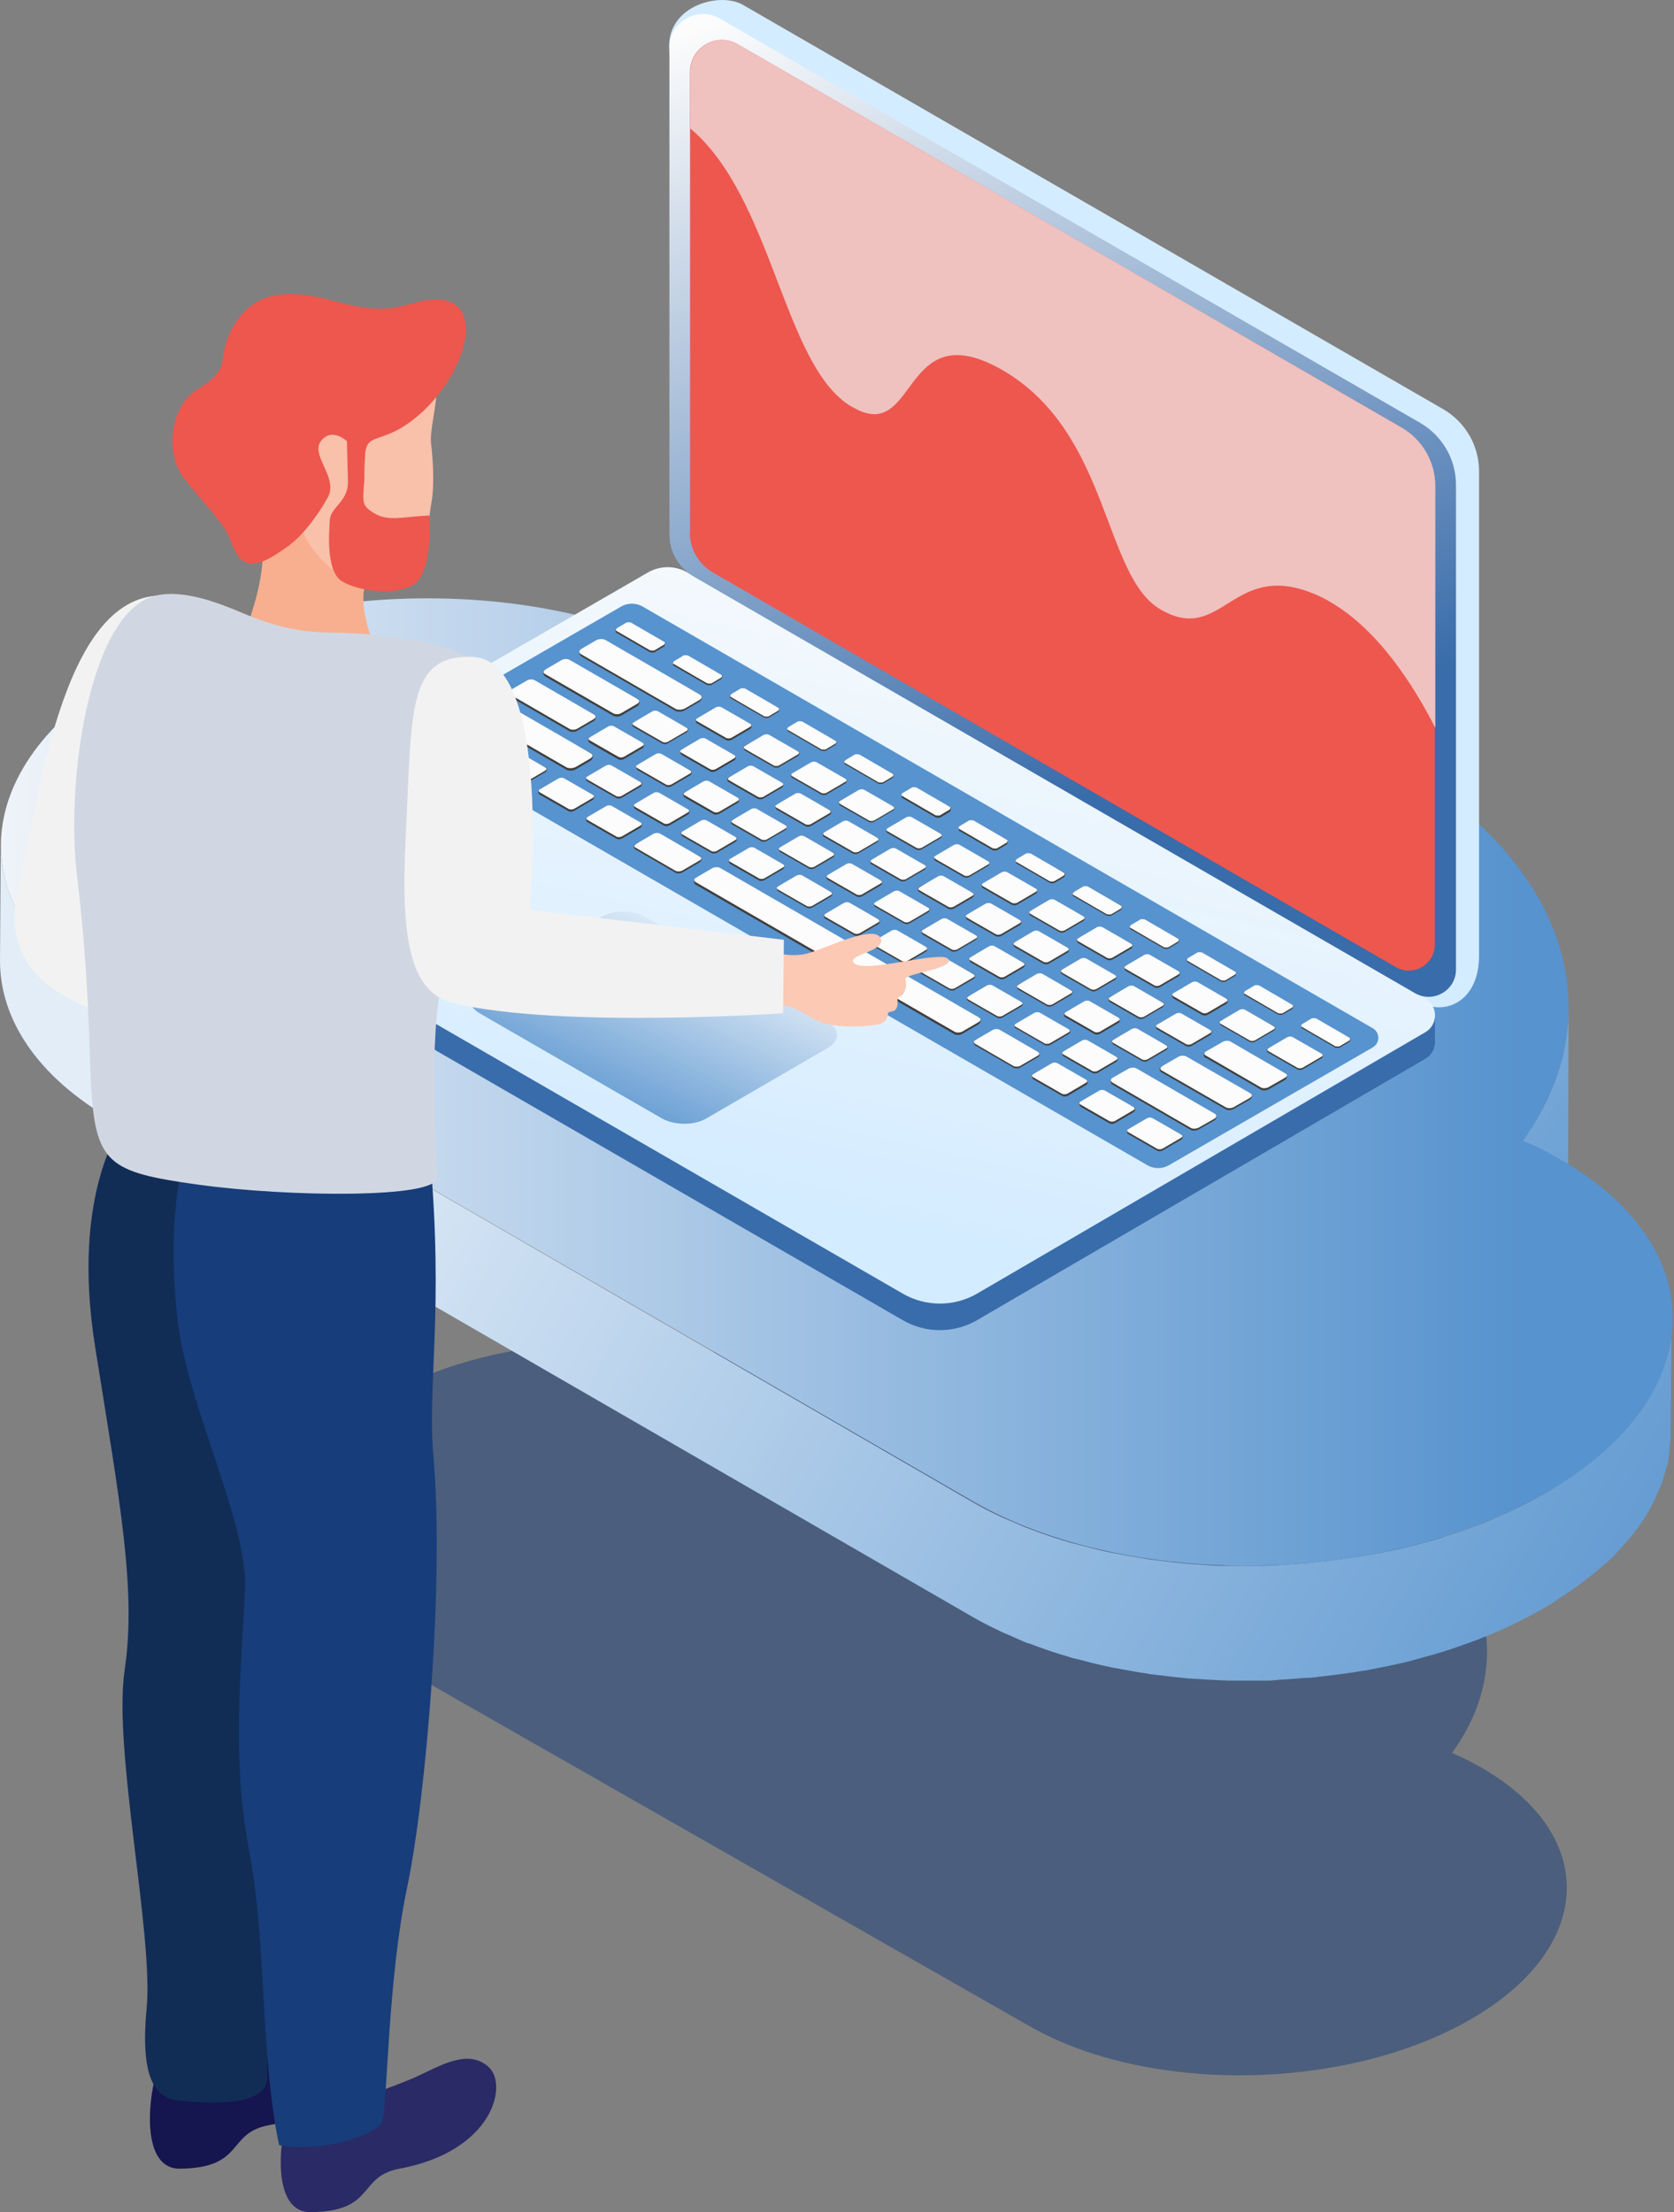
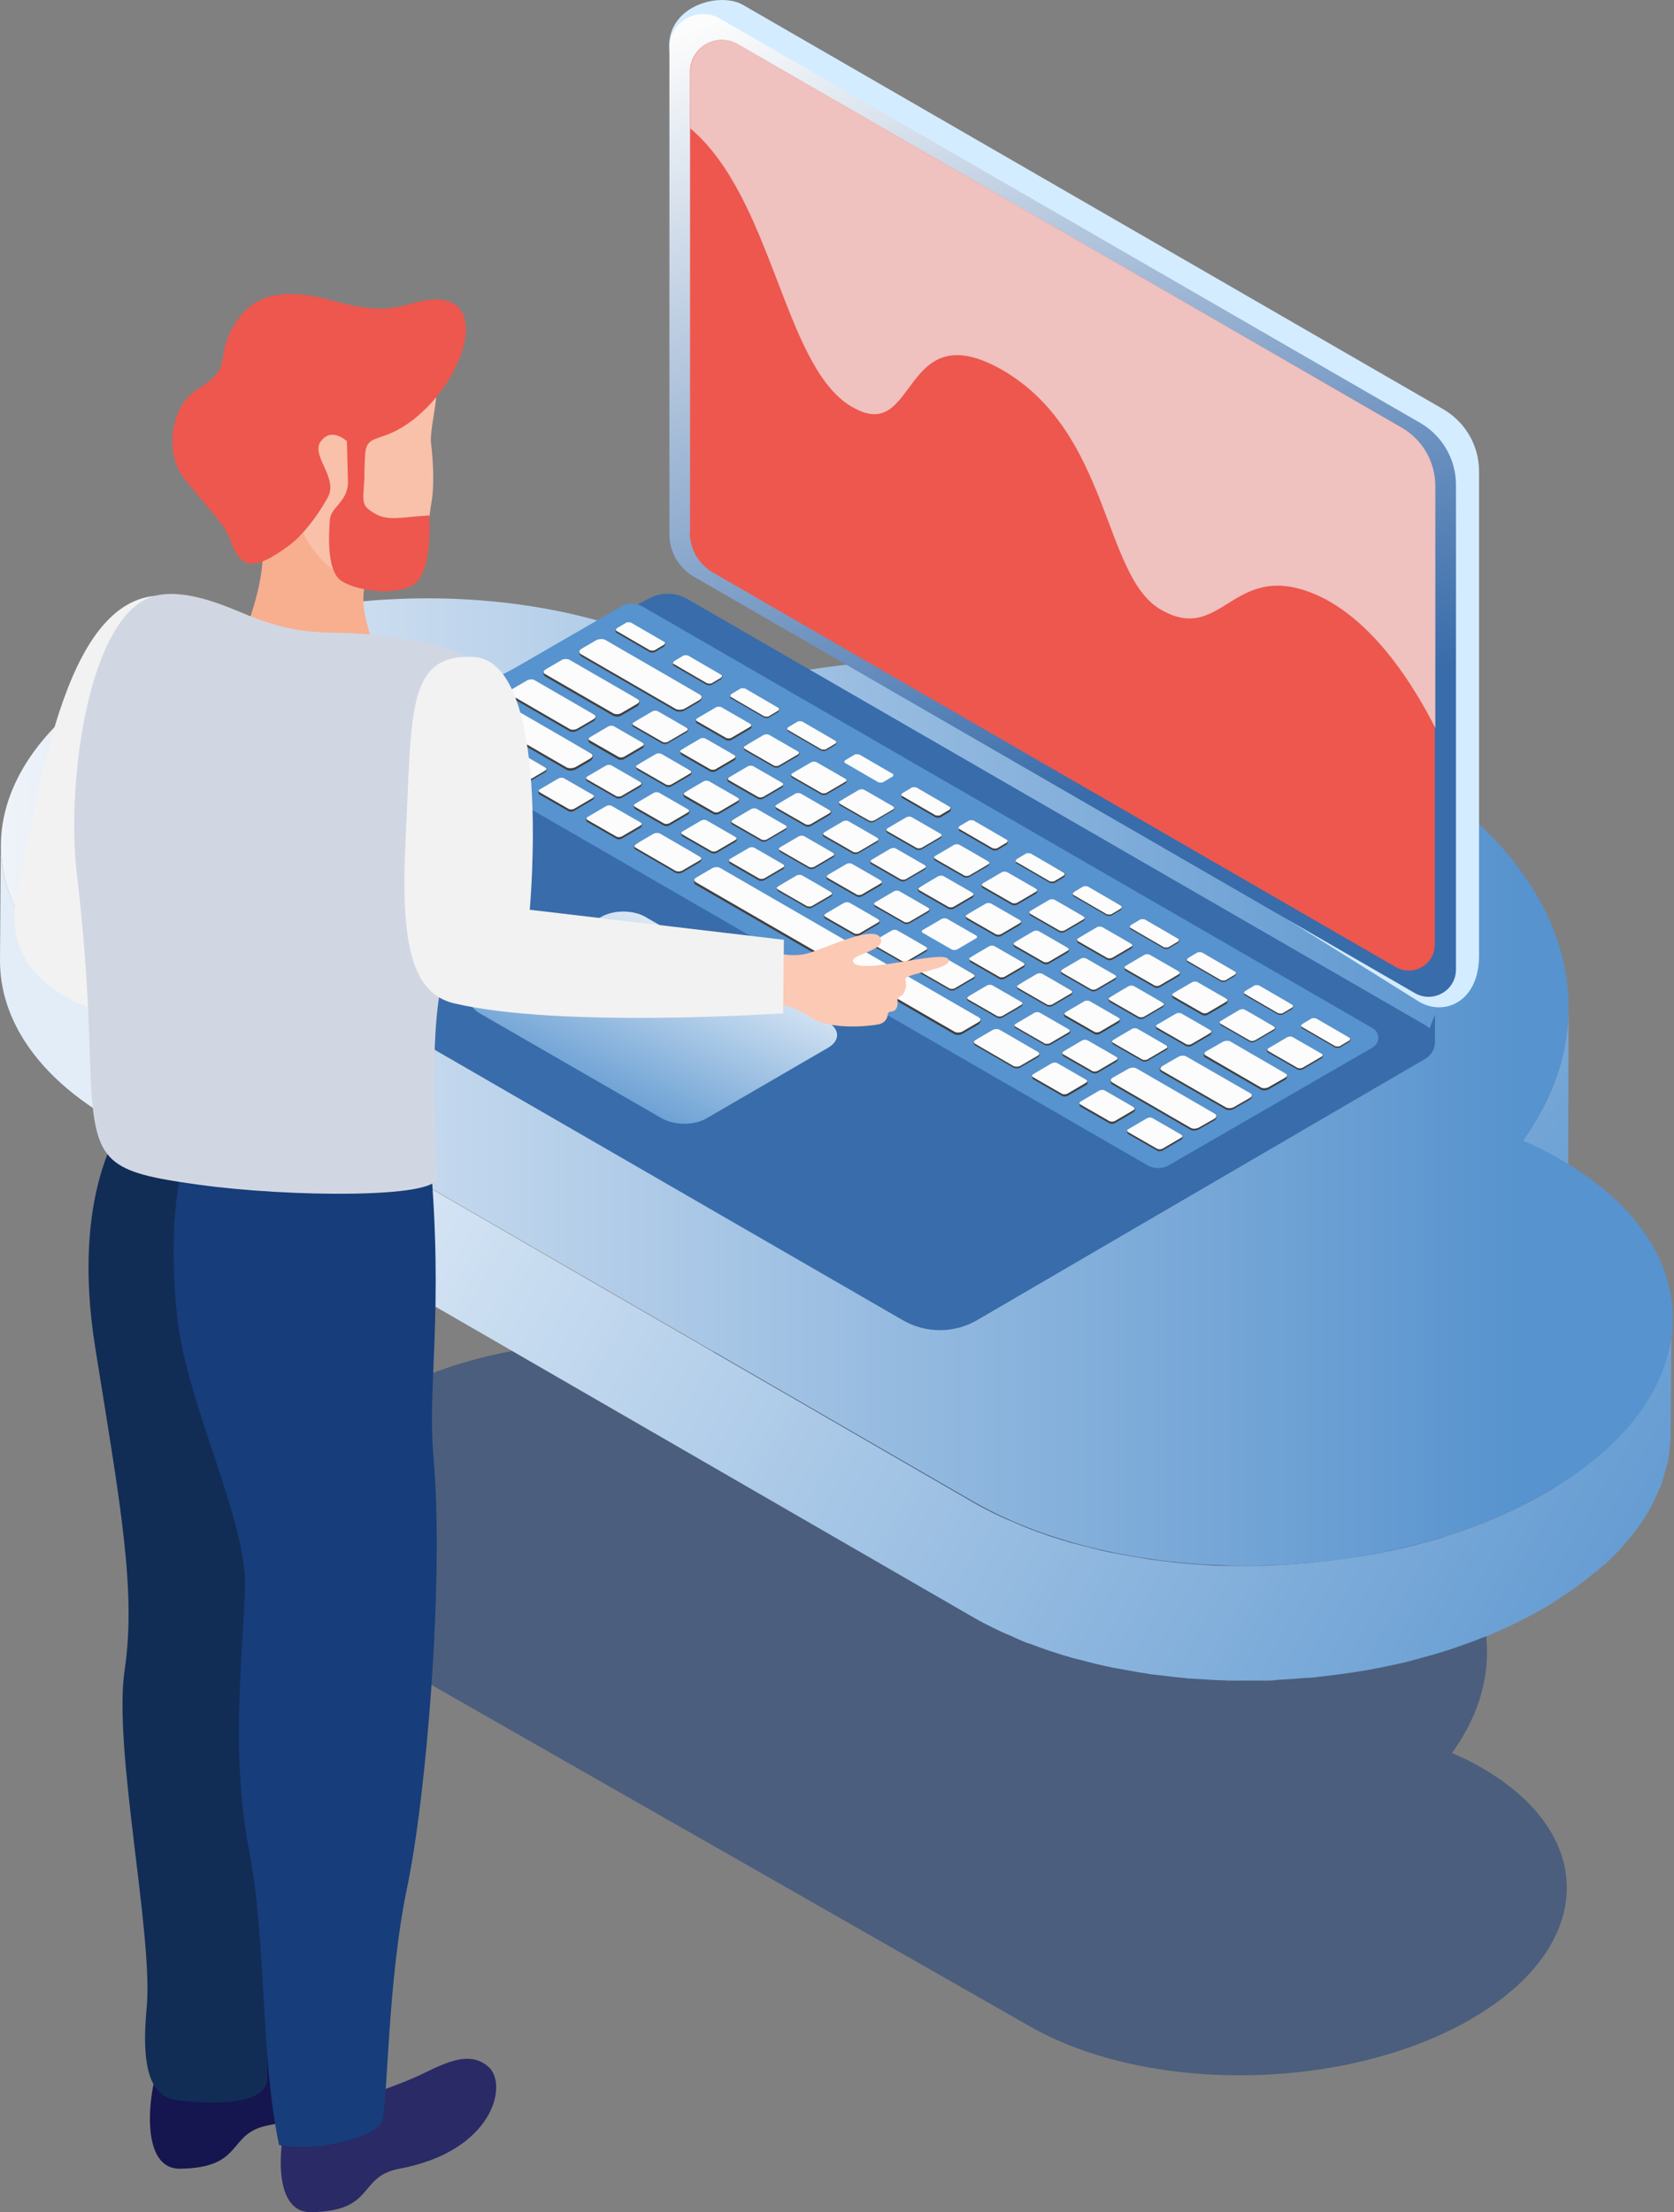
<svg xmlns="http://www.w3.org/2000/svg" width="134" height="177" viewBox="0 0 134 177" fill="none">
  <rect x="0" y="0" width="134" height="177" fill="#808080" stroke="none" />
  <g clip-path="url(#clip0_358_1451)">
    <path opacity="0.5" d="M108.136 117.17C119.08 123.415 121.784 132.6 116.226 140.261C117.02 140.604 117.793 140.969 118.522 141.398C128.029 146.828 127.664 155.862 117.685 161.592C107.728 167.322 91.933 167.558 82.427 162.128L29.636 132.02C20.129 126.591 20.494 117.556 30.451 111.827C40.43 106.097 56.224 105.861 65.71 111.29C66.439 111.698 67.083 112.149 67.706 112.599C81.096 109.402 97.148 110.925 108.093 117.17H108.136Z" fill="#173D7A" />
    <path d="M125.561 80.646L125.497 106.784C125.497 110.389 124.273 114.016 121.848 117.406L121.913 91.268C124.338 87.878 125.561 84.272 125.561 80.646Z" fill="url(#paint0_linear_358_1451)" />
    <mask id="mask0_358_1451" style="mask-type:luminance" maskUnits="userSpaceOnUse" x="121" y="80" width="5" height="38">
      <path d="M125.561 80.646L125.497 106.784C125.497 110.389 124.273 114.016 121.848 117.406L121.913 91.268C124.338 87.878 125.561 84.272 125.561 80.646Z" fill="white" />
    </mask>
    <g mask="url(#mask0_358_1451)">
      <path d="M125.561 80.646L125.497 106.784C125.497 106.934 125.497 107.063 125.497 107.213L125.561 81.075C125.561 80.925 125.561 80.796 125.561 80.646Z" fill="url(#paint1_linear_358_1451)" />
      <path d="M125.54 81.075L125.475 107.213C125.454 108.136 125.346 109.058 125.153 109.981L125.218 83.843C125.411 82.921 125.497 81.998 125.54 81.075Z" fill="url(#paint2_linear_358_1451)" />
      <path d="M125.24 83.843L125.175 109.981C125.003 110.883 124.724 111.784 124.402 112.685L124.467 86.547C124.81 85.646 125.068 84.745 125.24 83.843Z" fill="url(#paint3_linear_358_1451)" />
      <path d="M124.466 86.547L124.402 112.685C124.059 113.608 123.63 114.531 123.115 115.432L123.179 89.294C123.694 88.393 124.123 87.47 124.466 86.547Z" fill="url(#paint4_linear_358_1451)" />
      <path d="M123.179 89.273L123.115 115.411C122.728 116.076 122.321 116.741 121.848 117.406L121.913 91.268C122.385 90.603 122.814 89.959 123.179 89.273Z" fill="url(#paint5_linear_358_1451)" />
    </g>
    <path d="M133.802 106.569C133.78 106.891 133.759 107.213 133.694 107.535C133.63 107.835 133.544 108.136 133.458 108.436C133.372 108.758 133.286 109.08 133.179 109.402C133.072 109.681 132.943 109.96 132.814 110.217C132.664 110.561 132.514 110.925 132.321 111.269C132.042 111.762 131.763 112.256 131.42 112.75C131.355 112.835 131.291 112.921 131.226 113.007C130.862 113.501 130.475 113.973 130.046 114.466C130.003 114.531 129.96 114.574 129.896 114.638C129.445 115.11 128.973 115.582 128.458 116.054C128.115 116.355 127.728 116.677 127.342 116.977C127.042 117.235 126.741 117.471 126.398 117.728C125.99 118.029 125.54 118.308 125.089 118.608C124.66 118.887 124.273 119.166 123.801 119.423C123.072 119.853 122.321 120.239 121.548 120.625C121.333 120.733 121.097 120.84 120.883 120.947C120.26 121.226 119.638 121.505 119.016 121.763C118.823 121.848 118.629 121.934 118.415 121.999C117.621 122.299 116.784 122.6 115.968 122.857C115.11 123.136 114.23 123.372 113.329 123.608C113.179 123.651 113.05 123.694 112.921 123.715C111.891 123.973 110.84 124.188 109.767 124.381C109.595 124.402 109.445 124.424 109.273 124.467C108.136 124.66 106.998 124.81 105.839 124.939C105.432 124.982 105.024 125.024 104.616 125.067C103.908 125.132 103.178 125.175 102.47 125.218C102.02 125.239 101.59 125.261 101.14 125.282C100.517 125.282 99.917 125.282 99.294 125.282C98.822 125.282 98.35 125.282 97.878 125.282C97.341 125.282 96.805 125.239 96.247 125.196C95.753 125.175 95.26 125.132 94.766 125.089C94.251 125.046 93.736 124.982 93.221 124.917C92.728 124.853 92.234 124.81 91.74 124.724C91.183 124.638 90.646 124.531 90.109 124.445C89.659 124.359 89.187 124.273 88.736 124.188C88.028 124.037 87.32 123.844 86.633 123.673C86.333 123.587 86.011 123.522 85.71 123.436C84.594 123.115 83.5 122.75 82.448 122.342C81.912 122.149 81.418 121.913 80.903 121.698C80.646 121.591 80.367 121.484 80.109 121.355C79.337 120.99 78.564 120.604 77.835 120.175L9.056 80.388C3.047 76.912 0.064 72.319 0.064 67.641L0 76.869C0 81.547 2.961 86.139 8.992 89.616L77.792 129.338C78.521 129.767 79.294 130.153 80.066 130.518C80.324 130.647 80.603 130.754 80.86 130.862C81.29 131.055 81.697 131.248 82.126 131.419C82.212 131.462 82.32 131.484 82.405 131.505C83.457 131.913 84.551 132.278 85.667 132.6C85.71 132.6 85.732 132.621 85.775 132.643C86.032 132.707 86.311 132.771 86.59 132.836C87.277 133.029 87.985 133.201 88.693 133.351C88.8 133.351 88.886 133.394 88.972 133.415C89.337 133.48 89.702 133.544 90.067 133.608C90.603 133.716 91.14 133.802 91.676 133.887C91.805 133.887 91.912 133.93 92.041 133.952C92.427 133.995 92.792 134.038 93.178 134.08C93.693 134.145 94.187 134.209 94.702 134.252C94.831 134.252 94.959 134.295 95.088 134.295C95.453 134.317 95.839 134.338 96.204 134.359C96.741 134.402 97.277 134.424 97.814 134.445C97.942 134.445 98.093 134.445 98.221 134.467C98.565 134.467 98.886 134.467 99.23 134.467C99.831 134.467 100.453 134.467 101.054 134.467C101.226 134.467 101.397 134.467 101.569 134.467C101.848 134.467 102.105 134.424 102.384 134.402C103.093 134.359 103.822 134.317 104.53 134.252C104.766 134.252 104.981 134.231 105.217 134.209C105.389 134.209 105.561 134.145 105.754 134.145C106.891 134.016 108.05 133.866 109.166 133.673C109.294 133.651 109.423 133.651 109.552 133.608C109.595 133.608 109.616 133.608 109.659 133.587C110.711 133.394 111.762 133.179 112.814 132.922C112.964 132.879 113.114 132.836 113.265 132.793C114.144 132.557 115.024 132.321 115.861 132.042C115.904 132.042 115.968 132.02 116.011 131.999C116.784 131.741 117.557 131.462 118.308 131.183C118.501 131.098 118.694 131.012 118.908 130.947C119.552 130.69 120.175 130.411 120.775 130.132C120.99 130.025 121.226 129.917 121.441 129.81C122.213 129.424 122.964 129.037 123.694 128.608C123.844 128.522 123.994 128.437 124.123 128.351C124.424 128.179 124.681 127.986 124.96 127.793C125.411 127.492 125.861 127.213 126.269 126.913C126.591 126.677 126.891 126.419 127.213 126.183C127.6 125.883 127.964 125.582 128.329 125.261C128.415 125.196 128.501 125.132 128.587 125.046C129.016 124.66 129.402 124.252 129.789 123.844C129.853 123.78 129.896 123.715 129.939 123.651C130.218 123.351 130.475 123.029 130.733 122.728C130.862 122.557 130.99 122.385 131.119 122.213C131.183 122.127 131.248 122.042 131.312 121.934C131.613 121.527 131.87 121.097 132.106 120.668C132.149 120.604 132.171 120.539 132.214 120.454C132.407 120.11 132.557 119.745 132.707 119.402C132.793 119.187 132.922 118.973 133.008 118.758C133.008 118.694 133.029 118.651 133.05 118.587C133.158 118.265 133.244 117.943 133.329 117.621C133.394 117.385 133.501 117.127 133.544 116.891C133.544 116.848 133.544 116.784 133.544 116.741C133.608 116.419 133.63 116.097 133.651 115.775C133.673 115.518 133.737 115.282 133.737 115.024C133.737 114.938 133.737 114.831 133.737 114.745L133.802 105.518C133.802 105.861 133.737 106.204 133.716 106.548L133.802 106.569Z" fill="url(#paint6_linear_358_1451)" />
    <path d="M111.355 60.795C125.625 69.036 129.145 81.139 121.913 91.268C122.964 91.719 123.951 92.213 124.917 92.77C137.299 99.916 136.827 111.848 123.823 119.402C110.84 126.956 90.26 127.256 77.856 120.11L9.056 80.388C-3.326 73.242 -2.854 61.31 10.129 53.757C23.134 46.203 43.714 45.881 56.096 53.048C57.062 53.606 57.898 54.186 58.692 54.787C76.161 50.559 97.062 52.576 111.333 60.817L111.355 60.795Z" fill="url(#paint7_linear_358_1451)" />
    <path d="M55.431 41.653L53.563 3.584C53.649 0.386 57.662 -0.644 59.465 0.386C73.478 8.477 115.539 32.748 115.539 32.748C117.299 33.778 118.393 35.645 118.393 37.705V76.483C118.393 80.281 115.432 81.418 113.393 80.023L57.383 45.044C56.16 44.336 55.431 43.048 55.431 41.653Z" fill="#D4ECFF" />
    <path d="M15.108 67.04L51.847 47.941C52.834 47.362 54.057 47.362 55.044 47.941L114.08 82.019C115.132 82.62 115.132 84.122 114.08 84.723L78.221 105.625C76.375 106.698 74.1 106.698 72.255 105.625L15.279 72.727C13.562 71.697 12.811 68.757 15.108 67.04Z" fill="#396CAA" />
    <path d="M114.874 81.182L114.852 83.478L113.522 84.508L114.874 81.182Z" fill="#396CAA" />
-     <path d="M15.279 66.933L51.847 45.816C52.834 45.237 54.057 45.237 55.044 45.816L114.08 79.895C115.132 80.496 115.132 81.998 114.08 82.599L78.221 103.5C76.375 104.573 74.1 104.573 72.255 103.5L15.279 70.603C13.863 69.787 13.863 67.748 15.279 66.933Z" fill="url(#paint8_linear_358_1451)" />
    <path d="M66.268 81.783C67.255 82.362 67.255 83.285 66.268 83.843L56.546 89.487C55.559 90.067 53.971 90.045 52.984 89.487L38.392 81.075C37.404 80.496 37.383 79.573 38.392 79.015L48.113 73.371C49.1 72.791 50.688 72.791 51.675 73.371L66.268 81.783Z" fill="url(#paint9_linear_358_1451)" />
    <path d="M53.585 42.748V3.82C53.585 1.738 55.838 0.451 57.619 1.481L113.694 33.842C115.453 34.872 116.548 36.739 116.548 38.799V77.577C116.548 79.251 114.724 80.302 113.265 79.465L55.538 46.138C54.315 45.43 53.585 44.143 53.585 42.748Z" fill="url(#paint10_linear_358_1451)" />
    <path d="M55.237 42.619V5.751C55.237 3.777 57.362 2.554 59.057 3.541L112.149 34.185C113.823 35.151 114.853 36.932 114.853 38.864V75.581C114.853 77.169 113.136 78.178 111.741 77.384L57.083 45.816C55.924 45.151 55.216 43.928 55.216 42.597L55.237 42.619Z" fill="#ED574E" />
-     <path d="M85.066 19.614C85.582 19.915 85.989 20.623 85.989 21.224C85.989 21.803 85.56 22.061 85.066 21.76C84.551 21.46 84.144 20.752 84.144 20.151C84.144 19.571 84.573 19.314 85.066 19.614Z" fill="url(#paint11_linear_358_1451)" />
    <path d="M33.391 59.486L91.826 93.221C92.363 93.543 93.049 93.543 93.586 93.221L109.895 83.8C110.475 83.457 110.475 82.62 109.895 82.277L51.461 48.542C50.924 48.22 50.237 48.22 49.701 48.542L33.391 57.963C32.812 58.306 32.812 59.143 33.391 59.486Z" fill="#5793CE" />
    <path d="M104.187 82.255L106.891 83.822C106.891 83.822 107.127 83.865 107.234 83.822L108.028 83.35C108.028 83.35 108.179 83.114 108.093 83.071L105.367 81.611C105.367 81.611 105.131 81.568 105.024 81.611L104.209 81.976C104.209 81.976 104.101 82.212 104.209 82.255H104.187Z" fill="#3F3F3F" />
    <path d="M104.187 82.148L106.891 83.714C106.891 83.714 107.127 83.757 107.234 83.714L108.028 83.242C108.028 83.242 108.136 83.092 108.05 83.049L105.346 81.483C105.346 81.483 105.11 81.44 105.003 81.483L104.209 81.955C104.209 81.955 104.101 82.105 104.187 82.148Z" fill="#FCFCFC" />
    <path d="M101.526 84.23L103.844 85.56C103.951 85.624 104.144 85.624 104.273 85.56L105.775 84.68C105.904 84.616 105.925 84.38 105.818 84.337L103.479 83.114C103.372 83.049 103.178 83.049 103.05 83.114L101.505 83.886C101.376 83.951 101.397 84.165 101.505 84.23H101.526Z" fill="#3F3F3F" />
    <path d="M101.526 84.101L103.844 85.431C103.951 85.496 104.144 85.496 104.273 85.431L105.775 84.551C105.904 84.487 105.904 84.38 105.797 84.315L103.479 82.985C103.372 82.92 103.178 82.92 103.05 82.985L101.548 83.865C101.419 83.929 101.419 84.036 101.526 84.101Z" fill="#FCFCFC" />
    <path d="M90.303 90.732L92.62 92.062C92.728 92.127 92.921 92.127 93.049 92.062L94.552 91.182C94.68 91.118 94.723 90.882 94.616 90.817L92.277 89.616C92.17 89.551 91.977 89.551 91.848 89.616L90.303 90.367C90.174 90.431 90.195 90.667 90.303 90.732Z" fill="#3F3F3F" />
    <path d="M90.303 90.582L92.62 91.912C92.728 91.976 92.921 91.976 93.05 91.912L94.552 91.032C94.68 90.968 94.68 90.861 94.573 90.796L92.255 89.466C92.148 89.401 91.955 89.401 91.826 89.466L90.324 90.346C90.195 90.41 90.195 90.517 90.303 90.582Z" fill="#FCFCFC" />
    <path d="M86.483 88.543L88.8 89.873C88.908 89.938 89.101 89.938 89.23 89.873L90.732 88.993C90.861 88.929 90.925 88.672 90.818 88.607L88.457 87.406C88.35 87.341 88.157 87.341 88.028 87.406L86.504 88.135C86.376 88.2 86.376 88.457 86.483 88.521V88.543Z" fill="#3F3F3F" />
    <path d="M86.483 88.371L88.8 89.702C88.908 89.766 89.101 89.766 89.23 89.702L90.732 88.822C90.861 88.757 90.861 88.65 90.753 88.586L88.436 87.255C88.328 87.191 88.135 87.191 88.006 87.255L86.504 88.135C86.376 88.2 86.376 88.307 86.483 88.371Z" fill="#FCFCFC" />
    <path d="M82.706 86.354L85.024 87.684C85.131 87.749 85.324 87.749 85.453 87.684L86.955 86.805C87.084 86.74 87.105 86.483 86.998 86.418L84.659 85.217C84.551 85.152 84.358 85.152 84.23 85.217L82.663 85.968C82.534 86.032 82.599 86.268 82.706 86.332V86.354Z" fill="#3F3F3F" />
    <path d="M82.684 86.182L85.002 87.513C85.109 87.577 85.302 87.577 85.431 87.513L86.933 86.633C87.062 86.569 87.062 86.461 86.955 86.397L84.637 85.066C84.53 85.002 84.337 85.002 84.208 85.066L82.706 85.946C82.577 86.011 82.577 86.118 82.684 86.182Z" fill="#FCFCFC" />
    <path d="M78.028 83.629L81.139 85.431C81.268 85.496 81.483 85.496 81.633 85.431L83.071 84.594C83.221 84.508 83.264 84.272 83.135 84.208L79.981 82.513C79.852 82.448 79.637 82.448 79.487 82.513L78.028 83.242C77.877 83.328 77.899 83.543 78.028 83.607V83.629Z" fill="#3F3F3F" />
    <path d="M78.028 83.5L81.139 85.302C81.268 85.367 81.483 85.367 81.633 85.302L83.071 84.466C83.221 84.38 83.221 84.251 83.114 84.186L80.002 82.384C79.873 82.32 79.659 82.32 79.508 82.384L78.071 83.221C77.92 83.307 77.92 83.435 78.028 83.5Z" fill="#FCFCFC" />
    <path d="M55.667 70.774L76.397 82.749C76.547 82.835 76.826 82.835 77.019 82.727L78.307 81.976C78.5 81.869 78.564 81.568 78.414 81.483L57.641 69.658C57.491 69.572 57.212 69.572 57.019 69.68L55.688 70.281C55.495 70.388 55.516 70.688 55.688 70.796L55.667 70.774Z" fill="#3F3F3F" />
    <path d="M55.688 70.581L76.418 82.555C76.568 82.641 76.847 82.641 77.04 82.534L78.328 81.783C78.521 81.676 78.543 81.525 78.371 81.418L57.641 69.444C57.491 69.358 57.212 69.358 57.019 69.465L55.731 70.216C55.538 70.323 55.516 70.474 55.688 70.581Z" fill="#FCFCFC" />
    <path d="M92.964 85.796L98.114 88.757C98.264 88.843 98.543 88.843 98.736 88.736L100.045 87.985C100.217 87.878 100.303 87.62 100.153 87.534L94.938 84.659C94.788 84.573 94.509 84.573 94.316 84.68L92.964 85.324C92.792 85.431 92.792 85.71 92.964 85.796Z" fill="#3F3F3F" />
    <path d="M92.985 85.646L98.135 88.607C98.286 88.693 98.565 88.693 98.758 88.586L100.067 87.835C100.238 87.727 100.26 87.577 100.11 87.491L94.959 84.53C94.809 84.444 94.53 84.444 94.337 84.551L93.028 85.302C92.856 85.41 92.835 85.56 92.985 85.646Z" fill="#FCFCFC" />
    <path d="M89.015 86.762L95.281 90.388C95.453 90.496 95.753 90.474 95.947 90.367L97.191 89.659C97.384 89.551 97.47 89.272 97.299 89.165L90.989 85.646C90.818 85.538 90.517 85.56 90.324 85.667L89.058 86.29C88.865 86.397 88.865 86.676 89.037 86.783L89.015 86.762Z" fill="#3F3F3F" />
    <path d="M89.037 86.612L95.303 90.238C95.475 90.346 95.775 90.324 95.968 90.217L97.213 89.509C97.406 89.401 97.427 89.23 97.256 89.122L90.989 85.496C90.818 85.388 90.517 85.41 90.324 85.517L89.079 86.225C88.886 86.332 88.865 86.504 89.037 86.612Z" fill="#FCFCFC" />
    <path d="M96.483 84.616L100.947 87.191C101.097 87.277 101.354 87.255 101.526 87.169L102.878 86.397C103.05 86.29 103.071 85.989 102.921 85.903L98.457 83.5C98.307 83.414 98.05 83.436 97.878 83.521L96.483 84.186C96.311 84.294 96.333 84.551 96.483 84.637V84.616Z" fill="#3F3F3F" />
    <path d="M96.504 84.444L100.947 87.019C101.097 87.105 101.354 87.084 101.526 86.998L102.878 86.225C103.05 86.118 103.071 85.989 102.921 85.903L98.479 83.328C98.329 83.242 98.071 83.264 97.899 83.35L96.547 84.122C96.376 84.229 96.354 84.358 96.504 84.444Z" fill="#FCFCFC" />
    <path d="M97.706 82.019L100.024 83.35C100.131 83.414 100.324 83.414 100.453 83.35L101.955 82.47C102.084 82.405 102.127 82.191 102.02 82.126L99.68 80.882C99.573 80.817 99.38 80.817 99.251 80.882L97.728 81.654C97.599 81.719 97.599 81.933 97.728 81.998L97.706 82.019Z" fill="#3F3F3F" />
-     <path d="M97.706 81.912L100.024 83.242C100.131 83.307 100.324 83.307 100.453 83.242L101.955 82.362C102.084 82.298 102.084 82.191 101.977 82.126L99.659 80.796C99.552 80.731 99.359 80.731 99.23 80.796L97.728 81.676C97.599 81.74 97.599 81.847 97.706 81.912Z" fill="#FCFCFC" />
+     <path d="M97.706 81.912L100.024 83.242C100.131 83.307 100.324 83.307 100.453 83.242L101.955 82.362C102.084 82.298 102.084 82.191 101.977 82.126L99.659 80.796C99.552 80.731 99.359 80.731 99.23 80.796L97.728 81.676C97.599 81.74 97.599 81.847 97.706 81.912" fill="#FCFCFC" />
    <path d="M93.908 79.873L96.226 81.204C96.333 81.268 96.526 81.268 96.655 81.204L98.157 80.324C98.286 80.259 98.329 80.002 98.221 79.938L95.882 78.736C95.775 78.671 95.582 78.671 95.453 78.736L93.908 79.487C93.779 79.551 93.801 79.787 93.908 79.852V79.873Z" fill="#3F3F3F" />
    <path d="M93.908 79.701L96.226 81.032C96.333 81.096 96.526 81.096 96.655 81.032L98.157 80.152C98.286 80.088 98.286 79.98 98.178 79.916L95.861 78.585C95.754 78.521 95.56 78.521 95.432 78.585L93.929 79.465C93.801 79.53 93.801 79.637 93.908 79.701Z" fill="#FCFCFC" />
    <path d="M92.62 82.362L94.938 83.693C95.045 83.757 95.238 83.757 95.367 83.693L96.869 82.813C96.998 82.749 97.041 82.513 96.934 82.448L94.595 81.246C94.487 81.182 94.294 81.182 94.165 81.246L92.62 82.019C92.492 82.084 92.513 82.298 92.62 82.362Z" fill="#3F3F3F" />
    <path d="M92.62 82.212L94.938 83.543C95.045 83.607 95.238 83.607 95.367 83.543L96.869 82.663C96.998 82.599 96.998 82.491 96.891 82.427L94.573 81.096C94.466 81.032 94.273 81.032 94.144 81.096L92.642 81.976C92.513 82.041 92.513 82.148 92.62 82.212Z" fill="#FCFCFC" />
    <path d="M89.101 83.564L91.419 84.895C91.526 84.959 91.719 84.959 91.848 84.895L93.35 84.015C93.479 83.951 93.522 83.714 93.414 83.65L91.075 82.427C90.968 82.362 90.775 82.362 90.646 82.427L89.101 83.199C88.972 83.264 88.994 83.478 89.101 83.543V83.564Z" fill="#3F3F3F" />
    <path d="M89.101 83.435L91.419 84.766C91.526 84.83 91.719 84.83 91.848 84.766L93.35 83.886C93.479 83.822 93.479 83.714 93.371 83.65L91.054 82.32C90.947 82.255 90.753 82.255 90.625 82.32L89.122 83.199C88.994 83.264 88.994 83.371 89.101 83.435Z" fill="#FCFCFC" />
    <path d="M85.109 84.508L87.427 85.839C87.534 85.903 87.727 85.903 87.856 85.839L89.358 84.959C89.487 84.895 89.53 84.659 89.423 84.594L87.084 83.371C86.976 83.307 86.783 83.307 86.654 83.371L85.109 84.122C84.981 84.186 85.023 84.423 85.109 84.487V84.508Z" fill="#3F3F3F" />
    <path d="M85.109 84.358L87.427 85.689C87.534 85.753 87.727 85.753 87.856 85.689L89.358 84.809C89.487 84.744 89.487 84.637 89.38 84.573L87.062 83.242C86.955 83.178 86.762 83.178 86.633 83.242L85.131 84.122C85.002 84.186 85.002 84.294 85.109 84.358Z" fill="#FCFCFC" />
    <path d="M81.311 82.277L83.629 83.607C83.736 83.671 83.929 83.671 84.058 83.607L85.56 82.727C85.689 82.663 85.71 82.448 85.603 82.384L83.285 81.161C83.178 81.096 82.985 81.096 82.856 81.161L81.29 81.933C81.161 81.998 81.204 82.212 81.29 82.277H81.311Z" fill="#3F3F3F" />
    <path d="M81.29 82.148L83.607 83.478C83.715 83.543 83.908 83.543 84.036 83.478L85.539 82.599C85.667 82.534 85.667 82.427 85.56 82.362L83.242 81.032C83.135 80.968 82.942 80.968 82.813 81.032L81.311 81.912C81.182 81.976 81.182 82.084 81.29 82.148Z" fill="#FCFCFC" />
    <path d="M77.491 80.088L79.809 81.418C79.916 81.483 80.109 81.483 80.238 81.418L81.74 80.538C81.869 80.474 81.891 80.26 81.783 80.195L79.466 78.972C79.358 78.907 79.165 78.907 79.036 78.972L77.47 79.723C77.341 79.787 77.384 80.023 77.491 80.088Z" fill="#3F3F3F" />
    <path d="M77.491 79.959L79.809 81.29C79.916 81.354 80.109 81.354 80.238 81.29L81.74 80.41C81.869 80.345 81.869 80.238 81.762 80.174L79.444 78.843C79.337 78.779 79.144 78.779 79.015 78.843L77.513 79.723C77.384 79.787 77.384 79.895 77.491 79.959Z" fill="#FCFCFC" />
    <path d="M73.671 77.877L75.989 79.208C76.096 79.272 76.289 79.272 76.418 79.208L77.92 78.328C78.049 78.264 78.092 78.028 77.985 77.963L75.646 76.74C75.538 76.676 75.345 76.676 75.216 76.74L73.671 77.491C73.543 77.555 73.564 77.791 73.671 77.856V77.877Z" fill="#3F3F3F" />
    <path d="M73.671 77.749L75.989 79.079C76.096 79.144 76.289 79.144 76.418 79.079L77.92 78.199C78.049 78.135 78.049 78.028 77.942 77.963L75.624 76.633C75.517 76.568 75.324 76.568 75.195 76.633L73.693 77.513C73.564 77.577 73.564 77.684 73.671 77.749Z" fill="#FCFCFC" />
    <path d="M69.873 75.689L72.191 77.019C72.298 77.083 72.491 77.083 72.62 77.019L74.122 76.139C74.251 76.075 74.272 75.839 74.165 75.774L71.826 74.573C71.719 74.508 71.525 74.508 71.397 74.573L69.873 75.324C69.744 75.388 69.766 75.624 69.873 75.689Z" fill="#3F3F3F" />
    <path d="M69.873 75.56L72.191 76.89C72.298 76.955 72.491 76.955 72.62 76.89L74.122 76.01C74.251 75.946 74.251 75.839 74.144 75.774L71.826 74.444C71.719 74.379 71.525 74.379 71.397 74.444L69.894 75.324C69.766 75.388 69.766 75.495 69.873 75.56Z" fill="#FCFCFC" />
    <path d="M66.053 73.5L68.371 74.83C68.478 74.894 68.671 74.894 68.8 74.83L70.302 73.95C70.431 73.886 70.474 73.628 70.367 73.564L68.028 72.362C67.92 72.298 67.727 72.298 67.598 72.362L66.032 73.135C65.903 73.199 65.946 73.414 66.032 73.478L66.053 73.5Z" fill="#3F3F3F" />
    <path d="M66.053 73.349L68.371 74.68C68.478 74.744 68.671 74.744 68.8 74.68L70.302 73.8C70.431 73.736 70.431 73.628 70.324 73.564L68.006 72.234C67.899 72.169 67.706 72.169 67.577 72.234L66.075 73.113C65.946 73.178 65.946 73.285 66.053 73.349Z" fill="#FCFCFC" />
    <path d="M62.255 71.289L64.572 72.62C64.68 72.684 64.873 72.684 65.002 72.62L66.504 71.74C66.632 71.675 66.675 71.439 66.568 71.375L64.229 70.152C64.122 70.087 63.929 70.087 63.8 70.152L62.255 70.924C62.126 70.989 62.169 71.203 62.255 71.268V71.289Z" fill="#3F3F3F" />
    <path d="M62.255 71.16L64.572 72.491C64.68 72.555 64.873 72.555 65.002 72.491L66.504 71.611C66.632 71.547 66.632 71.439 66.525 71.375L64.208 70.044C64.1 69.98 63.907 69.98 63.778 70.044L62.276 70.924C62.147 70.989 62.147 71.096 62.255 71.16Z" fill="#FCFCFC" />
    <path d="M58.413 69.1L60.731 70.431C60.838 70.495 61.032 70.495 61.16 70.431L62.663 69.551C62.791 69.487 62.834 69.229 62.727 69.165L60.388 67.984C60.28 67.92 60.087 67.92 59.959 67.984L58.435 68.736C58.306 68.8 58.328 69.036 58.435 69.1H58.413Z" fill="#3F3F3F" />
    <path d="M58.435 68.95L60.753 70.281C60.86 70.345 61.053 70.345 61.182 70.281L62.684 69.401C62.813 69.336 62.813 69.229 62.705 69.165L60.388 67.834C60.28 67.77 60.087 67.77 59.959 67.834L58.456 68.714C58.328 68.778 58.328 68.886 58.435 68.95Z" fill="#FCFCFC" />
    <path d="M54.615 66.911L56.933 68.242C57.04 68.306 57.233 68.306 57.362 68.242L58.864 67.362C58.993 67.298 59.036 67.062 58.928 66.997L56.589 65.796C56.482 65.731 56.289 65.731 56.16 65.796L54.615 66.547C54.486 66.611 54.508 66.847 54.615 66.911Z" fill="#3F3F3F" />
    <path d="M54.615 66.761L56.933 68.092C57.04 68.156 57.233 68.156 57.362 68.092L58.864 67.212C58.993 67.147 58.993 67.04 58.886 66.976L56.568 65.645C56.461 65.581 56.267 65.581 56.139 65.645L54.636 66.525C54.508 66.59 54.508 66.697 54.615 66.761Z" fill="#FCFCFC" />
    <path d="M50.86 67.963L54.079 69.83C54.207 69.894 54.422 69.894 54.572 69.83L56.01 68.993C56.16 68.907 56.203 68.65 56.074 68.564L52.812 66.847C52.684 66.783 52.469 66.783 52.319 66.847L50.838 67.534C50.688 67.62 50.731 67.877 50.838 67.942L50.86 67.963Z" fill="#3F3F3F" />
    <path d="M50.86 67.813L54.079 69.68C54.207 69.744 54.422 69.744 54.572 69.68L56.01 68.843C56.16 68.757 56.182 68.628 56.053 68.564L52.834 66.697C52.705 66.632 52.491 66.632 52.34 66.697L50.903 67.534C50.752 67.62 50.731 67.748 50.86 67.813Z" fill="#FCFCFC" />
    <path d="M50.817 64.722L53.134 66.053C53.242 66.117 53.435 66.117 53.564 66.053L55.066 65.173C55.194 65.109 55.237 64.851 55.13 64.787L52.791 63.585C52.684 63.521 52.491 63.521 52.362 63.585L50.817 64.315C50.688 64.379 50.709 64.637 50.817 64.701V64.722Z" fill="#3F3F3F" />
    <path d="M50.817 64.551L53.134 65.881C53.242 65.946 53.435 65.946 53.564 65.881L55.066 65.002C55.194 64.937 55.194 64.83 55.087 64.766L52.77 63.435C52.662 63.371 52.469 63.371 52.34 63.435L50.838 64.315C50.709 64.379 50.709 64.487 50.817 64.551Z" fill="#FCFCFC" />
    <path d="M47.018 65.774L49.336 67.105C49.443 67.169 49.636 67.169 49.765 67.105L51.267 66.225C51.396 66.16 51.418 65.903 51.31 65.838L48.993 64.658C48.885 64.594 48.692 64.594 48.563 64.658L46.997 65.388C46.868 65.452 46.911 65.71 46.997 65.774H47.018Z" fill="#3F3F3F" />
    <path d="M47.018 65.602L49.336 66.933C49.443 66.997 49.636 66.997 49.765 66.933L51.267 66.053C51.396 65.989 51.396 65.881 51.289 65.817L48.971 64.487C48.864 64.422 48.671 64.422 48.542 64.487L47.04 65.366C46.911 65.431 46.911 65.538 47.018 65.602Z" fill="#FCFCFC" />
    <path d="M43.177 63.564L45.495 64.894C45.602 64.959 45.795 64.959 45.924 64.894L47.426 64.014C47.555 63.95 47.619 63.714 47.512 63.65L45.151 62.448C45.044 62.383 44.851 62.383 44.722 62.448L43.177 63.199C43.048 63.263 43.07 63.499 43.177 63.564Z" fill="#3F3F3F" />
    <path d="M43.199 63.392L45.516 64.723C45.623 64.787 45.816 64.787 45.945 64.723L47.447 63.843C47.576 63.778 47.576 63.671 47.469 63.607L45.151 62.276C45.044 62.212 44.851 62.212 44.722 62.276L43.22 63.156C43.091 63.22 43.091 63.328 43.199 63.392Z" fill="#FCFCFC" />
    <path d="M39.4 61.332L41.718 62.662C41.825 62.727 42.018 62.727 42.147 62.662L43.649 61.782C43.778 61.718 43.821 61.482 43.714 61.418L41.374 60.194C41.267 60.13 41.074 60.13 40.945 60.194L39.4 60.946C39.271 61.01 39.293 61.246 39.4 61.31V61.332Z" fill="#3F3F3F" />
    <path d="M39.4 61.203L41.718 62.534C41.825 62.598 42.018 62.598 42.147 62.534L43.649 61.654C43.778 61.589 43.778 61.482 43.671 61.418L41.353 60.087C41.246 60.023 41.053 60.023 40.924 60.087L39.422 60.967C39.293 61.032 39.293 61.139 39.4 61.203Z" fill="#FCFCFC" />
    <path d="M35.13 58.886L37.855 60.452C37.962 60.516 38.177 60.516 38.306 60.452L39.786 59.594C39.915 59.508 39.98 59.272 39.851 59.207L37.083 57.748C36.975 57.684 36.761 57.684 36.632 57.748L35.13 58.499C35.001 58.585 35.001 58.8 35.13 58.864V58.886Z" fill="#3F3F3F" />
    <path d="M35.151 58.757L37.877 60.323C37.984 60.388 38.198 60.388 38.327 60.323L39.808 59.465C39.937 59.379 39.958 59.272 39.851 59.207L37.125 57.641C37.018 57.576 36.803 57.576 36.675 57.641L35.194 58.499C35.065 58.585 35.044 58.692 35.151 58.757Z" fill="#FCFCFC" />
    <path d="M46.997 62.512L49.315 63.843C49.422 63.907 49.615 63.907 49.744 63.843L51.246 62.963C51.375 62.898 51.439 62.662 51.332 62.598L48.971 61.396C48.864 61.332 48.671 61.332 48.542 61.396L46.997 62.147C46.868 62.212 46.89 62.448 46.997 62.512Z" fill="#3F3F3F" />
    <path d="M46.997 62.362L49.315 63.692C49.422 63.757 49.615 63.757 49.744 63.692L51.246 62.813C51.375 62.748 51.375 62.641 51.267 62.577L48.95 61.246C48.843 61.182 48.649 61.182 48.521 61.246L47.018 62.126C46.89 62.19 46.89 62.298 46.997 62.362Z" fill="#FCFCFC" />
    <path d="M38.07 57.383L45.344 61.589C45.538 61.697 45.859 61.675 46.074 61.568L47.254 60.881C47.469 60.752 47.533 60.409 47.362 60.302L40.023 56.246C39.829 56.139 39.507 56.16 39.293 56.267L38.07 56.825C37.855 56.954 37.877 57.276 38.07 57.383Z" fill="#3F3F3F" />
    <path d="M38.07 57.19L45.344 61.396C45.538 61.504 45.859 61.482 46.074 61.375L47.254 60.688C47.469 60.559 47.49 60.388 47.297 60.28L40.023 56.074C39.829 55.967 39.508 55.988 39.293 56.096L38.113 56.782C37.898 56.911 37.877 57.083 38.07 57.19Z" fill="#FCFCFC" />
    <path d="M85.281 81.397L87.599 82.727C87.706 82.792 87.899 82.792 88.028 82.727L89.53 81.847C89.659 81.783 89.68 81.525 89.573 81.461L87.234 80.281C87.127 80.216 86.933 80.216 86.805 80.281L85.26 81.01C85.131 81.075 85.152 81.332 85.26 81.397H85.281Z" fill="#3F3F3F" />
    <path d="M85.281 81.225L87.599 82.556C87.706 82.62 87.899 82.62 88.028 82.556L89.53 81.676C89.659 81.611 89.659 81.504 89.552 81.44L87.234 80.109C87.127 80.045 86.933 80.045 86.805 80.109L85.303 80.989C85.174 81.053 85.174 81.161 85.281 81.225Z" fill="#FCFCFC" />
    <path d="M81.483 79.165L83.8 80.495C83.908 80.56 84.101 80.56 84.23 80.495L85.732 79.615C85.861 79.551 85.903 79.315 85.796 79.251L83.457 78.028C83.35 77.963 83.157 77.963 83.028 78.028L81.483 78.779C81.354 78.843 81.397 79.079 81.483 79.143V79.165Z" fill="#3F3F3F" />
    <path d="M81.483 79.036L83.8 80.367C83.908 80.431 84.101 80.431 84.23 80.367L85.732 79.487C85.861 79.422 85.861 79.315 85.753 79.251L83.436 77.92C83.328 77.856 83.135 77.856 83.006 77.92L81.504 78.8C81.376 78.865 81.376 78.972 81.483 79.036Z" fill="#FCFCFC" />
    <path d="M77.663 76.976L79.981 78.307C80.088 78.371 80.281 78.371 80.41 78.307L81.912 77.427C82.041 77.362 82.084 77.105 81.976 77.04L79.637 75.839C79.53 75.774 79.337 75.774 79.208 75.839L77.684 76.568C77.555 76.633 77.577 76.89 77.684 76.955L77.663 76.976Z" fill="#3F3F3F" />
    <path d="M77.663 76.826L79.981 78.156C80.088 78.221 80.281 78.221 80.41 78.156L81.912 77.276C82.041 77.212 82.041 77.105 81.933 77.04L79.616 75.71C79.508 75.645 79.315 75.645 79.186 75.71L77.684 76.59C77.555 76.654 77.555 76.761 77.663 76.826Z" fill="#FCFCFC" />
-     <path d="M73.843 74.766L76.161 76.096C76.268 76.161 76.461 76.161 76.59 76.096L78.092 75.216C78.221 75.152 78.264 74.916 78.156 74.873L75.817 73.65C75.71 73.585 75.517 73.585 75.388 73.65L73.865 74.401C73.736 74.465 73.757 74.701 73.865 74.766H73.843Z" fill="#3F3F3F" />
    <path d="M73.865 74.637L76.182 75.968C76.289 76.032 76.483 76.032 76.611 75.968L78.114 75.088C78.242 75.023 78.242 74.916 78.135 74.852L75.817 73.521C75.71 73.457 75.517 73.457 75.388 73.521L73.886 74.401C73.757 74.465 73.757 74.573 73.865 74.637Z" fill="#FCFCFC" />
    <path d="M70.045 72.555L72.362 73.886C72.47 73.95 72.663 73.95 72.791 73.886L74.294 73.006C74.422 72.942 74.465 72.706 74.358 72.663L72.019 71.439C71.912 71.375 71.719 71.375 71.59 71.439L70.045 72.212C69.916 72.276 69.959 72.491 70.045 72.555Z" fill="#3F3F3F" />
    <path d="M70.045 72.427L72.362 73.757C72.47 73.822 72.663 73.822 72.791 73.757L74.294 72.877C74.422 72.813 74.422 72.706 74.315 72.641L71.998 71.311C71.89 71.246 71.697 71.246 71.568 71.311L70.066 72.191C69.937 72.255 69.937 72.362 70.045 72.427Z" fill="#FCFCFC" />
    <path d="M66.246 70.388L68.564 71.718C68.671 71.783 68.864 71.783 68.993 71.718L70.495 70.839C70.624 70.774 70.645 70.517 70.538 70.452L68.221 69.272C68.113 69.208 67.92 69.208 67.791 69.272L66.225 70.023C66.096 70.088 66.139 70.324 66.246 70.388Z" fill="#3F3F3F" />
    <path d="M66.246 70.238L68.564 71.568C68.671 71.633 68.864 71.633 68.993 71.568L70.495 70.688C70.624 70.624 70.624 70.517 70.517 70.452L68.199 69.122C68.092 69.057 67.899 69.057 67.77 69.122L66.268 70.002C66.139 70.066 66.139 70.173 66.246 70.238Z" fill="#FCFCFC" />
    <path d="M62.426 68.156L64.744 69.487C64.851 69.551 65.045 69.551 65.173 69.487L66.675 68.607C66.804 68.542 66.847 68.306 66.74 68.242L64.401 67.04C64.293 66.976 64.1 66.976 63.972 67.04L62.448 67.791C62.319 67.856 62.341 68.092 62.448 68.156H62.426Z" fill="#3F3F3F" />
    <path d="M62.426 68.027L64.744 69.358C64.851 69.422 65.045 69.422 65.173 69.358L66.675 68.478C66.804 68.414 66.804 68.306 66.697 68.242L64.379 66.911C64.272 66.847 64.079 66.847 63.95 66.911L62.448 67.791C62.319 67.856 62.319 67.963 62.426 68.027Z" fill="#FCFCFC" />
    <path d="M58.607 65.967L60.924 67.298C61.032 67.362 61.225 67.362 61.353 67.298L62.856 66.418C62.984 66.353 63.027 66.139 62.92 66.075L60.581 64.851C60.474 64.787 60.281 64.787 60.152 64.851L58.607 65.602C58.478 65.667 58.499 65.903 58.607 65.967Z" fill="#3F3F3F" />
    <path d="M58.628 65.838L60.946 67.169C61.053 67.233 61.246 67.233 61.375 67.169L62.877 66.289C63.006 66.225 63.006 66.118 62.898 66.053L60.581 64.723C60.474 64.658 60.28 64.658 60.152 64.723L58.65 65.603C58.521 65.667 58.521 65.774 58.628 65.838Z" fill="#FCFCFC" />
    <path d="M54.787 63.8L57.105 65.13C57.212 65.195 57.405 65.195 57.534 65.13L59.036 64.25C59.165 64.186 59.229 63.928 59.122 63.864L56.761 62.662C56.654 62.598 56.461 62.598 56.332 62.662L54.787 63.392C54.658 63.456 54.679 63.714 54.787 63.778V63.8Z" fill="#3F3F3F" />
    <path d="M54.808 63.628L57.126 64.959C57.233 65.023 57.426 65.023 57.555 64.959L59.057 64.079C59.186 64.014 59.186 63.907 59.079 63.843L56.761 62.512C56.654 62.448 56.461 62.448 56.332 62.512L54.83 63.392C54.701 63.456 54.701 63.564 54.808 63.628Z" fill="#FCFCFC" />
    <path d="M50.988 61.59L53.306 62.92C53.413 62.984 53.606 62.984 53.735 62.92L55.237 62.04C55.366 61.976 55.409 61.718 55.302 61.654L52.963 60.452C52.855 60.388 52.662 60.388 52.533 60.452L51.01 61.182C50.881 61.246 50.881 61.504 51.01 61.568L50.988 61.59Z" fill="#3F3F3F" />
    <path d="M50.988 61.439L53.306 62.77C53.413 62.834 53.606 62.834 53.735 62.77L55.237 61.89C55.366 61.825 55.366 61.718 55.259 61.654L52.941 60.323C52.834 60.259 52.641 60.259 52.512 60.323L51.01 61.203C50.881 61.267 50.881 61.375 50.988 61.439Z" fill="#FCFCFC" />
    <path d="M47.169 59.422L49.486 60.752C49.593 60.817 49.787 60.817 49.915 60.752L51.418 59.873C51.546 59.808 51.611 59.529 51.503 59.465L49.143 58.285C49.035 58.22 48.842 58.22 48.714 58.285L47.169 59.014C47.04 59.079 47.083 59.336 47.169 59.401V59.422Z" fill="#3F3F3F" />
    <path d="M47.19 59.229L49.508 60.559C49.615 60.624 49.808 60.624 49.937 60.559L51.439 59.679C51.568 59.615 51.568 59.508 51.461 59.444L49.143 58.113C49.036 58.049 48.842 58.049 48.714 58.113L47.212 58.993C47.083 59.057 47.083 59.164 47.19 59.229Z" fill="#FCFCFC" />
    <path d="M40.795 55.731L45.581 58.499C45.731 58.585 45.988 58.585 46.181 58.478L47.512 57.705C47.684 57.598 47.769 57.297 47.619 57.212L42.769 54.593C42.619 54.508 42.361 54.508 42.168 54.615L40.773 55.259C40.602 55.366 40.645 55.624 40.773 55.709L40.795 55.731Z" fill="#3F3F3F" />
    <path d="M40.816 55.559L45.602 58.328C45.752 58.413 46.01 58.413 46.203 58.306L47.533 57.534C47.705 57.426 47.727 57.276 47.576 57.19L42.791 54.422C42.641 54.336 42.383 54.336 42.19 54.443L40.859 55.216C40.688 55.323 40.666 55.473 40.816 55.559Z" fill="#FCFCFC" />
    <path d="M88.8 80.152L91.118 81.483C91.225 81.547 91.418 81.547 91.547 81.483L93.049 80.603C93.178 80.538 93.243 80.302 93.135 80.238L90.775 79.015C90.667 78.95 90.474 78.95 90.346 79.015L88.822 79.766C88.693 79.83 88.693 80.066 88.822 80.131L88.8 80.152Z" fill="#3F3F3F" />
    <path d="M88.822 80.023L91.139 81.354C91.247 81.418 91.44 81.418 91.569 81.354L93.071 80.474C93.2 80.41 93.2 80.302 93.092 80.238L90.775 78.907C90.667 78.843 90.474 78.843 90.346 78.907L88.843 79.787C88.715 79.852 88.715 79.959 88.822 80.023Z" fill="#FCFCFC" />
    <path d="M85.002 77.942L87.32 79.272C87.427 79.337 87.62 79.337 87.749 79.272L89.251 78.392C89.38 78.328 89.401 78.114 89.294 78.049L86.976 76.826C86.869 76.761 86.676 76.761 86.547 76.826L84.981 77.598C84.852 77.663 84.895 77.877 85.002 77.942Z" fill="#3F3F3F" />
    <path d="M85.002 77.813L87.32 79.144C87.427 79.208 87.62 79.208 87.749 79.144L89.251 78.264C89.38 78.199 89.38 78.092 89.272 78.028L86.955 76.697C86.848 76.633 86.654 76.633 86.526 76.697L85.023 77.577C84.895 77.641 84.895 77.749 85.002 77.813Z" fill="#FCFCFC" />
    <path d="M81.204 75.774L83.521 77.105C83.629 77.169 83.822 77.169 83.951 77.105L85.453 76.225C85.582 76.161 85.603 75.903 85.496 75.839L83.178 74.637C83.071 74.573 82.878 74.573 82.749 74.637L81.182 75.388C81.054 75.452 81.097 75.688 81.204 75.753V75.774Z" fill="#3F3F3F" />
    <path d="M81.204 75.624L83.521 76.955C83.629 77.019 83.822 77.019 83.951 76.955L85.453 76.075C85.582 76.01 85.582 75.903 85.474 75.839L83.156 74.508C83.049 74.444 82.856 74.444 82.727 74.508L81.225 75.388C81.096 75.453 81.096 75.56 81.204 75.624Z" fill="#FCFCFC" />
    <path d="M77.384 73.564L79.701 74.894C79.809 74.959 80.002 74.959 80.131 74.894L81.633 74.015C81.762 73.95 81.805 73.714 81.697 73.65L79.358 72.427C79.251 72.362 79.058 72.362 78.929 72.427L77.384 73.178C77.255 73.242 77.298 73.478 77.384 73.543V73.564Z" fill="#3F3F3F" />
    <path d="M77.384 73.414L79.701 74.744C79.809 74.809 80.002 74.809 80.131 74.744L81.633 73.864C81.762 73.8 81.762 73.693 81.654 73.628L79.337 72.298C79.229 72.233 79.036 72.233 78.907 72.298L77.405 73.178C77.277 73.242 77.277 73.349 77.384 73.414Z" fill="#FCFCFC" />
    <path d="M73.585 71.375L75.903 72.706C76.01 72.77 76.204 72.77 76.332 72.706L77.835 71.826C77.963 71.761 78.006 71.504 77.877 71.439L75.538 70.238C75.431 70.173 75.238 70.173 75.109 70.238L73.564 70.967C73.435 71.032 73.457 71.289 73.564 71.354L73.585 71.375Z" fill="#3F3F3F" />
    <path d="M73.585 71.225L75.903 72.555C76.01 72.62 76.204 72.62 76.332 72.555L77.835 71.675C77.963 71.611 77.963 71.504 77.856 71.439L75.538 70.109C75.431 70.045 75.238 70.045 75.109 70.109L73.607 70.989C73.478 71.053 73.478 71.16 73.585 71.225Z" fill="#FCFCFC" />
    <path d="M69.744 69.143L72.062 70.474C72.169 70.538 72.362 70.538 72.491 70.474L73.993 69.594C74.122 69.529 74.165 69.315 74.058 69.251L71.719 68.027C71.611 67.963 71.418 67.963 71.289 68.027L69.766 68.778C69.637 68.843 69.637 69.079 69.744 69.143Z" fill="#3F3F3F" />
    <path d="M69.766 69.014L72.083 70.345C72.191 70.409 72.384 70.409 72.513 70.345L74.015 69.465C74.144 69.401 74.144 69.293 74.036 69.229L71.719 67.899C71.611 67.834 71.418 67.834 71.289 67.899L69.787 68.778C69.658 68.843 69.658 68.95 69.766 69.014Z" fill="#FCFCFC" />
    <path d="M65.946 66.954L68.263 68.285C68.371 68.349 68.564 68.349 68.693 68.285L70.195 67.405C70.324 67.341 70.367 67.105 70.259 67.04L67.92 65.838C67.813 65.774 67.62 65.774 67.491 65.838L65.946 66.611C65.817 66.675 65.839 66.89 65.946 66.954Z" fill="#3F3F3F" />
    <path d="M65.967 66.826L68.285 68.156C68.392 68.221 68.585 68.221 68.714 68.156L70.216 67.276C70.345 67.212 70.345 67.105 70.238 67.04L67.92 65.71C67.813 65.645 67.62 65.645 67.491 65.71L65.989 66.59C65.86 66.654 65.86 66.761 65.967 66.826Z" fill="#FCFCFC" />
    <path d="M62.148 64.766L64.465 66.096C64.573 66.16 64.766 66.16 64.894 66.096L66.397 65.216C66.525 65.152 66.59 64.916 66.482 64.851L64.122 63.628C64.014 63.564 63.821 63.564 63.693 63.628L62.169 64.358C62.04 64.422 62.04 64.68 62.169 64.744L62.148 64.766Z" fill="#3F3F3F" />
    <path d="M62.147 64.615L64.465 65.946C64.572 66.01 64.766 66.01 64.894 65.946L66.397 65.066C66.525 65.001 66.525 64.894 66.418 64.83L64.1 63.499C63.993 63.435 63.8 63.435 63.671 63.499L62.169 64.379C62.04 64.444 62.04 64.551 62.147 64.615Z" fill="#FCFCFC" />
    <path d="M58.328 62.577L60.645 63.907C60.752 63.971 60.946 63.971 61.074 63.907L62.577 63.027C62.705 62.963 62.748 62.727 62.641 62.662L60.302 61.461C60.195 61.396 60.001 61.396 59.873 61.461L58.306 62.212C58.177 62.276 58.22 62.512 58.306 62.577H58.328Z" fill="#3F3F3F" />
    <path d="M58.349 62.426L60.667 63.757C60.774 63.821 60.967 63.821 61.096 63.757L62.598 62.877C62.727 62.813 62.727 62.705 62.62 62.641L60.302 61.31C60.195 61.246 60.002 61.246 59.873 61.31L58.371 62.19C58.242 62.255 58.242 62.362 58.349 62.426Z" fill="#FCFCFC" />
    <path d="M54.529 60.388L56.847 61.718C56.954 61.783 57.147 61.783 57.276 61.718L58.778 60.838C58.907 60.774 58.95 60.516 58.843 60.452L56.504 59.25C56.396 59.186 56.203 59.186 56.074 59.25L54.551 59.959C54.422 60.023 54.422 60.302 54.551 60.366L54.529 60.388Z" fill="#3F3F3F" />
    <path d="M54.529 60.216L56.847 61.547C56.954 61.611 57.147 61.611 57.276 61.547L58.778 60.667C58.907 60.602 58.907 60.495 58.8 60.431L56.482 59.1C56.375 59.036 56.182 59.036 56.053 59.1L54.551 59.98C54.422 60.044 54.422 60.152 54.529 60.216Z" fill="#FCFCFC" />
    <path d="M50.688 58.156L53.006 59.486C53.113 59.551 53.306 59.551 53.435 59.486L54.937 58.606C55.066 58.542 55.152 58.306 55.044 58.263L52.662 57.04C52.555 56.976 52.362 56.976 52.233 57.04L50.709 57.791C50.581 57.855 50.581 58.092 50.688 58.156Z" fill="#3F3F3F" />
    <path d="M50.709 58.027L53.027 59.358C53.134 59.422 53.328 59.422 53.456 59.358L54.959 58.478C55.087 58.413 55.087 58.306 54.98 58.242L52.662 56.911C52.555 56.847 52.362 56.847 52.233 56.911L50.731 57.791C50.602 57.855 50.602 57.963 50.709 58.027Z" fill="#FCFCFC" />
    <path d="M43.628 54.121L49.1 57.276C49.272 57.362 49.551 57.362 49.722 57.255L51.01 56.503C51.203 56.396 51.246 56.053 51.096 55.967L45.581 52.984C45.409 52.898 45.13 52.898 44.958 53.005L43.628 53.585C43.435 53.692 43.456 54.014 43.628 54.1V54.121Z" fill="#3F3F3F" />
    <path d="M43.628 53.928L49.1 57.083C49.272 57.169 49.551 57.169 49.722 57.061L51.01 56.31C51.203 56.203 51.224 56.031 51.053 55.946L45.581 52.791C45.409 52.705 45.13 52.705 44.958 52.812L43.671 53.563C43.477 53.671 43.456 53.842 43.628 53.928Z" fill="#FCFCFC" />
    <path d="M90.088 77.663L92.406 78.993C92.513 79.058 92.706 79.058 92.835 78.993L94.337 78.113C94.466 78.049 94.509 77.791 94.401 77.749L92.062 76.547C91.955 76.482 91.762 76.482 91.633 76.547L90.088 77.276C89.959 77.341 90.002 77.598 90.088 77.663Z" fill="#3F3F3F" />
    <path d="M90.088 77.513L92.406 78.843C92.513 78.907 92.706 78.907 92.835 78.843L94.337 77.963C94.466 77.899 94.466 77.792 94.359 77.727L92.041 76.397C91.934 76.332 91.74 76.332 91.612 76.397L90.11 77.276C89.981 77.341 89.981 77.448 90.088 77.513Z" fill="#FCFCFC" />
    <path d="M86.29 75.452L88.607 76.783C88.715 76.847 88.908 76.847 89.037 76.783L90.539 75.903C90.667 75.839 90.689 75.581 90.582 75.517L88.264 74.315C88.157 74.251 87.963 74.251 87.835 74.315L86.29 75.066C86.161 75.13 86.182 75.367 86.29 75.431V75.452Z" fill="#3F3F3F" />
    <path d="M86.29 75.302L88.607 76.633C88.715 76.697 88.908 76.697 89.037 76.633L90.539 75.753C90.667 75.689 90.667 75.581 90.56 75.517L88.243 74.186C88.135 74.122 87.942 74.122 87.813 74.186L86.311 75.066C86.182 75.131 86.182 75.238 86.29 75.302Z" fill="#FCFCFC" />
    <path d="M82.47 73.242L84.787 74.573C84.895 74.637 85.088 74.637 85.217 74.573L86.719 73.693C86.848 73.628 86.869 73.392 86.762 73.328L84.444 72.126C84.337 72.062 84.144 72.062 84.015 72.126L82.47 72.877C82.341 72.942 82.362 73.178 82.47 73.221V73.242Z" fill="#3F3F3F" />
    <path d="M82.47 73.113L84.787 74.444C84.895 74.508 85.088 74.508 85.217 74.444L86.719 73.564C86.848 73.5 86.848 73.392 86.74 73.328L84.423 71.997C84.315 71.933 84.122 71.933 83.993 71.997L82.491 72.877C82.362 72.942 82.362 73.049 82.47 73.113Z" fill="#FCFCFC" />
    <path d="M78.671 71.053L80.989 72.384C81.096 72.448 81.29 72.448 81.418 72.384L82.92 71.504C83.049 71.439 83.071 71.203 82.963 71.139L80.646 69.937C80.538 69.873 80.345 69.873 80.216 69.937L78.65 70.71C78.521 70.774 78.564 70.989 78.671 71.053Z" fill="#3F3F3F" />
    <path d="M78.671 70.903L80.989 72.234C81.096 72.298 81.29 72.298 81.418 72.234L82.921 71.354C83.049 71.289 83.049 71.182 82.942 71.118L80.624 69.787C80.517 69.723 80.324 69.723 80.195 69.787L78.693 70.667C78.564 70.731 78.564 70.839 78.671 70.903Z" fill="#FCFCFC" />
    <path d="M74.83 68.843L77.148 70.173C77.255 70.238 77.448 70.238 77.577 70.173L79.079 69.293C79.208 69.229 79.251 68.993 79.144 68.929L76.805 67.727C76.697 67.662 76.504 67.662 76.375 67.727L74.873 68.478C74.744 68.542 74.723 68.778 74.83 68.843Z" fill="#3F3F3F" />
    <path d="M74.852 68.714L77.169 70.044C77.277 70.109 77.47 70.109 77.599 70.044L79.101 69.165C79.229 69.1 79.229 68.993 79.122 68.929L76.805 67.598C76.697 67.534 76.504 67.534 76.375 67.598L74.873 68.478C74.744 68.542 74.744 68.65 74.852 68.714Z" fill="#FCFCFC" />
    <path d="M71.01 66.632L73.328 67.963C73.435 68.027 73.628 68.027 73.757 67.963L75.259 67.083C75.388 67.019 75.431 66.804 75.324 66.74L72.985 65.495C72.877 65.431 72.684 65.431 72.555 65.495L71.032 66.289C70.903 66.353 70.903 66.547 71.01 66.611V66.632Z" fill="#3F3F3F" />
    <path d="M71.032 66.504L73.35 67.834C73.457 67.899 73.65 67.899 73.779 67.834L75.281 66.954C75.41 66.89 75.41 66.783 75.302 66.718L72.985 65.388C72.877 65.323 72.684 65.323 72.555 65.388L71.053 66.268C70.924 66.332 70.924 66.439 71.032 66.504Z" fill="#FCFCFC" />
    <path d="M67.212 64.422L69.53 65.753C69.637 65.817 69.83 65.817 69.959 65.753L71.461 64.873C71.59 64.808 71.654 64.615 71.547 64.551L69.186 63.306C69.079 63.242 68.886 63.242 68.757 63.306L67.234 64.079C67.105 64.143 67.126 64.358 67.234 64.422H67.212Z" fill="#3F3F3F" />
    <path d="M67.233 64.315L69.551 65.645C69.658 65.71 69.852 65.71 69.98 65.645L71.482 64.766C71.611 64.701 71.611 64.594 71.504 64.529L69.186 63.199C69.079 63.135 68.886 63.135 68.757 63.199L67.255 64.079C67.126 64.143 67.126 64.25 67.233 64.315Z" fill="#FCFCFC" />
    <path d="M63.414 62.233L65.731 63.564C65.839 63.628 66.032 63.628 66.16 63.564L67.663 62.684C67.791 62.619 67.813 62.405 67.706 62.34L65.388 61.117C65.281 61.053 65.088 61.053 64.959 61.117L63.392 61.911C63.263 61.976 63.306 62.169 63.414 62.233Z" fill="#3F3F3F" />
    <path d="M63.413 62.105L65.731 63.435C65.838 63.499 66.032 63.499 66.16 63.435L67.663 62.555C67.791 62.491 67.791 62.383 67.684 62.319L65.366 60.989C65.259 60.924 65.066 60.924 64.937 60.989L63.435 61.868C63.306 61.933 63.306 62.04 63.413 62.105Z" fill="#FCFCFC" />
    <path d="M59.615 60.044L61.933 61.375C62.04 61.439 62.233 61.439 62.362 61.375L63.864 60.495C63.993 60.431 64.036 60.216 63.929 60.152L61.59 58.907C61.482 58.843 61.289 58.843 61.16 58.907L59.615 59.658C59.486 59.722 59.508 59.959 59.615 60.023V60.044Z" fill="#3F3F3F" />
    <path d="M59.615 59.916L61.933 61.246C62.04 61.31 62.233 61.31 62.362 61.246L63.864 60.366C63.993 60.302 63.993 60.194 63.886 60.13L61.568 58.8C61.461 58.735 61.268 58.735 61.139 58.8L59.637 59.679C59.508 59.744 59.508 59.851 59.615 59.916Z" fill="#FCFCFC" />
    <path d="M55.795 57.877L58.113 59.207C58.22 59.272 58.413 59.272 58.542 59.207L60.044 58.328C60.173 58.263 60.216 58.006 60.109 57.941L57.748 56.761C57.641 56.697 57.448 56.697 57.319 56.761L55.817 57.469C55.688 57.533 55.667 57.812 55.774 57.877H55.795Z" fill="#3F3F3F" />
    <path d="M55.795 57.705L58.113 59.036C58.22 59.1 58.413 59.1 58.542 59.036L60.044 58.156C60.173 58.092 60.173 57.984 60.066 57.92L57.748 56.589C57.641 56.525 57.448 56.525 57.319 56.589L55.817 57.469C55.688 57.533 55.688 57.641 55.795 57.705Z" fill="#FCFCFC" />
    <path d="M46.482 52.49L54.057 56.868C54.25 56.976 54.572 56.954 54.787 56.847L55.967 56.16C56.182 56.031 56.267 55.709 56.074 55.602L48.456 51.353C48.263 51.246 47.941 51.267 47.727 51.375L46.546 51.911C46.332 52.04 46.31 52.362 46.503 52.469L46.482 52.49Z" fill="#3F3F3F" />
    <path d="M46.503 52.34L54.079 56.718C54.272 56.825 54.594 56.804 54.808 56.697L55.989 56.01C56.203 55.881 56.225 55.688 56.032 55.581L48.456 51.203C48.263 51.096 47.941 51.117 47.727 51.224L46.546 51.911C46.332 52.04 46.31 52.233 46.503 52.34Z" fill="#FCFCFC" />
    <path d="M99.616 79.616L102.32 81.182C102.32 81.182 102.556 81.225 102.663 81.182L103.457 80.71C103.457 80.71 103.586 80.474 103.5 80.41L100.796 78.95C100.796 78.95 100.56 78.907 100.453 78.95L99.616 79.337C99.616 79.337 99.53 79.573 99.616 79.616Z" fill="#3F3F3F" />
    <path d="M99.616 79.508L102.32 81.075C102.32 81.075 102.556 81.118 102.663 81.075L103.457 80.603C103.457 80.603 103.565 80.453 103.479 80.41L100.775 78.843C100.775 78.843 100.539 78.8 100.432 78.843L99.638 79.315C99.638 79.315 99.53 79.465 99.616 79.508Z" fill="#FCFCFC" />
    <path d="M95.045 76.976L97.749 78.543C97.749 78.543 97.985 78.586 98.093 78.543L98.886 78.07C98.886 78.07 99.015 77.835 98.93 77.791L96.204 76.311C96.204 76.311 95.968 76.268 95.861 76.311L95.045 76.697C95.045 76.697 94.938 76.912 95.045 76.976Z" fill="#3F3F3F" />
    <path d="M95.045 76.869L97.749 78.435C97.749 78.435 97.985 78.478 98.093 78.435L98.886 77.963C98.886 77.963 98.994 77.813 98.908 77.77L96.204 76.204C96.204 76.204 95.968 76.161 95.861 76.204L95.067 76.676C95.067 76.676 94.959 76.826 95.045 76.869Z" fill="#FCFCFC" />
    <path d="M90.474 74.337L93.178 75.903C93.178 75.903 93.414 75.946 93.522 75.903L94.316 75.431C94.316 75.431 94.466 75.195 94.38 75.152L91.655 73.693C91.655 73.693 91.419 73.65 91.311 73.693L90.496 74.058C90.496 74.058 90.388 74.293 90.496 74.337H90.474Z" fill="#3F3F3F" />
    <path d="M90.474 74.229L93.178 75.796C93.178 75.796 93.414 75.839 93.522 75.796L94.316 75.324C94.316 75.324 94.423 75.174 94.337 75.131L91.633 73.564C91.633 73.564 91.397 73.521 91.29 73.564L90.496 74.036C90.496 74.036 90.388 74.186 90.474 74.229Z" fill="#FCFCFC" />
    <path d="M85.903 71.697L88.607 73.263C88.607 73.263 88.843 73.306 88.951 73.263L89.745 72.791C89.745 72.791 89.874 72.555 89.788 72.491L87.062 71.032C87.062 71.032 86.826 70.989 86.719 71.032L85.903 71.397C85.903 71.397 85.796 71.632 85.903 71.675V71.697Z" fill="#3F3F3F" />
    <path d="M85.903 71.59L88.607 73.156C88.607 73.156 88.843 73.199 88.951 73.156L89.745 72.684C89.745 72.684 89.852 72.534 89.766 72.491L87.062 70.924C87.062 70.924 86.826 70.881 86.719 70.924L85.925 71.397C85.925 71.397 85.818 71.547 85.903 71.59Z" fill="#FCFCFC" />
    <path d="M81.354 69.079L84.058 70.645C84.058 70.645 84.294 70.688 84.401 70.645L85.195 70.173C85.195 70.173 85.324 69.916 85.238 69.851L82.534 68.414C82.534 68.414 82.298 68.371 82.191 68.414L81.354 68.757C81.354 68.757 81.268 69.014 81.354 69.057V69.079Z" fill="#3F3F3F" />
    <path d="M81.332 68.95L84.036 70.517C84.036 70.517 84.272 70.56 84.38 70.517L85.174 70.044C85.174 70.044 85.281 69.894 85.195 69.851L82.491 68.285C82.491 68.285 82.255 68.242 82.148 68.285L81.354 68.757C81.354 68.757 81.247 68.907 81.332 68.95Z" fill="#FCFCFC" />
    <path d="M76.762 66.461L79.466 68.027C79.466 68.027 79.701 68.07 79.809 68.027L80.603 67.555C80.603 67.555 80.732 67.276 80.646 67.233L77.942 65.817C77.942 65.817 77.706 65.774 77.599 65.817L76.783 66.16C76.783 66.16 76.697 66.439 76.783 66.482L76.762 66.461Z" fill="#3F3F3F" />
    <path d="M76.762 66.311L79.466 67.877C79.466 67.877 79.701 67.92 79.809 67.877L80.603 67.405C80.603 67.405 80.71 67.255 80.624 67.212L77.92 65.645C77.92 65.645 77.684 65.602 77.577 65.645L76.783 66.117C76.783 66.117 76.676 66.268 76.762 66.311Z" fill="#FCFCFC" />
    <path d="M72.212 63.843L74.916 65.409C74.916 65.409 75.152 65.452 75.259 65.409L76.053 64.937C76.053 64.937 76.182 64.637 76.096 64.594L73.392 63.177C73.392 63.177 73.156 63.135 73.049 63.177L72.191 63.521C72.191 63.521 72.126 63.8 72.212 63.843Z" fill="#3F3F3F" />
    <path d="M72.191 63.671L74.895 65.238C74.895 65.238 75.131 65.281 75.238 65.238L76.032 64.766C76.032 64.766 76.139 64.615 76.053 64.572L73.35 63.006C73.35 63.006 73.113 62.963 73.006 63.006L72.212 63.478C72.212 63.478 72.105 63.628 72.191 63.671Z" fill="#FCFCFC" />
-     <path d="M67.62 61.139L70.324 62.705C70.324 62.705 70.56 62.748 70.667 62.705L71.461 62.233C71.461 62.233 71.59 61.976 71.504 61.933L68.778 60.474C68.778 60.474 68.543 60.431 68.435 60.474L67.62 60.838C67.62 60.838 67.534 61.074 67.62 61.139Z" fill="#3F3F3F" />
    <path d="M67.62 61.032L70.324 62.598C70.324 62.598 70.56 62.641 70.667 62.598L71.461 62.126C71.461 62.126 71.568 61.976 71.483 61.933L68.778 60.366C68.778 60.366 68.543 60.323 68.435 60.366L67.641 60.838C67.641 60.838 67.534 60.989 67.62 61.032Z" fill="#FCFCFC" />
    <path d="M63.049 58.499L65.753 60.066C65.753 60.066 65.989 60.109 66.096 60.066L66.89 59.594C66.89 59.594 67.019 59.358 66.933 59.293L64.229 57.834C64.229 57.834 63.993 57.791 63.886 57.834L63.07 58.199C63.07 58.199 62.963 58.435 63.07 58.499H63.049Z" fill="#3F3F3F" />
    <path d="M63.049 58.392L65.753 59.959C65.753 59.959 65.989 60.002 66.096 59.959L66.89 59.486C66.89 59.486 66.997 59.336 66.912 59.293L64.208 57.727C64.208 57.727 63.972 57.684 63.864 57.727L63.07 58.199C63.07 58.199 62.963 58.349 63.049 58.392Z" fill="#FCFCFC" />
    <path d="M58.478 55.86L61.182 57.426C61.182 57.426 61.418 57.469 61.525 57.426L62.319 56.954C62.319 56.954 62.448 56.697 62.362 56.654L59.637 55.194C59.637 55.194 59.401 55.151 59.293 55.194L58.456 55.581C58.456 55.581 58.37 55.817 58.456 55.86H58.478Z" fill="#3F3F3F" />
    <path d="M58.478 55.752L61.182 57.319C61.182 57.319 61.418 57.362 61.525 57.319L62.319 56.847C62.319 56.847 62.426 56.697 62.341 56.654L59.637 55.087C59.637 55.087 59.401 55.044 59.293 55.087L58.499 55.559C58.499 55.559 58.392 55.709 58.478 55.752Z" fill="#FCFCFC" />
    <path d="M53.886 53.242L56.589 54.808C56.589 54.808 56.825 54.851 56.933 54.808L57.727 54.336C57.727 54.336 57.898 54.1 57.813 54.036L55.066 52.576C55.066 52.576 54.83 52.533 54.722 52.576L53.907 52.941C53.907 52.941 53.821 53.199 53.907 53.242H53.886Z" fill="#3F3F3F" />
    <path d="M53.907 53.113L56.611 54.679C56.611 54.679 56.847 54.722 56.954 54.679L57.748 54.207C57.748 54.207 57.855 54.057 57.77 54.014L55.066 52.447C55.066 52.447 54.83 52.405 54.722 52.447L53.928 52.92C53.928 52.92 53.821 53.07 53.907 53.113Z" fill="#FCFCFC" />
    <path d="M49.336 50.623L52.04 52.19C52.04 52.19 52.276 52.233 52.383 52.19L53.177 51.718C53.177 51.718 53.306 51.461 53.22 51.396L50.495 49.958C50.495 49.958 50.259 49.915 50.151 49.958L49.315 50.323C49.315 50.323 49.229 50.581 49.315 50.623H49.336Z" fill="#3F3F3F" />
    <path d="M49.336 50.473L52.04 52.04C52.04 52.04 52.276 52.083 52.383 52.04L53.177 51.568C53.177 51.568 53.285 51.417 53.199 51.375L50.495 49.808C50.495 49.808 50.259 49.765 50.151 49.808L49.358 50.28C49.358 50.28 49.25 50.43 49.336 50.473Z" fill="#FCFCFC" />
    <path d="M67.92 32.383C68.049 32.468 68.156 32.533 68.285 32.597C73.5 35.602 72.083 24.979 80.216 29.593C88.908 34.614 88.264 46.096 92.921 48.778C97.985 51.697 98.672 44.4 105.754 47.769C106.011 47.898 106.269 48.027 106.505 48.177C110.346 50.409 113.179 54.873 114.895 58.242V38.885C114.895 36.954 113.865 35.172 112.191 34.207L59.079 3.541C57.383 2.554 55.259 3.777 55.259 5.751V10.279C61.804 15.794 62.684 28.928 67.92 32.383Z" fill="#EFC1BF" />
    <path d="M13.605 47.684C5.301 46.804 3.262 62.748 1.373 71.525C-0.408 79.809 9.464 81.847 14.485 82.148C19.507 82.448 13.605 47.684 13.605 47.684Z" fill="#F2F2F2" />
    <path d="M22.812 170.026C22.275 172.343 22.018 177.043 24.893 177C30.087 176.936 28.606 174.146 31.975 173.523C39.465 172.129 40.688 166.828 39.121 165.39C37.469 163.888 35.258 165.283 33.241 166.206C32.039 166.742 27.189 168.523 27.189 168.523L22.812 170.026Z" fill="#2A2A66" />
    <path d="M12.339 166.549C11.803 168.867 11.545 173.566 14.421 173.523C19.614 173.459 18.134 170.669 21.503 170.047C28.992 168.652 30.215 163.352 28.649 161.914C26.996 160.412 24.786 161.806 22.769 162.729C21.567 163.266 16.717 165.047 16.717 165.047L12.339 166.549Z" fill="#15154F" />
    <path d="M9.871 89.916C9.871 89.916 5.622 95.303 7.618 107.792C9.614 120.282 10.923 127.235 9.979 133.608C9.035 139.982 12.296 154.811 11.739 160.669C11.181 166.528 12.533 167.901 14.378 168.073C16.224 168.266 21.438 168.695 21.395 166.227C21.374 163.759 21.674 151.999 22.168 148.587C22.683 145.154 23.262 138.523 22.79 131.355C22.468 126.291 22.855 121.655 22.468 115.625C22.018 108.436 20.301 97.985 21.181 92.663C22.619 83.929 9.871 89.916 9.871 89.916Z" fill="#112D56" />
    <path d="M15.709 90.238C15.709 90.238 13.069 94.165 14.164 105.196C14.85 112.213 19.829 121.677 19.614 127.149C19.4 132.621 18.477 140.433 19.915 147.922C21.374 155.433 20.816 164.467 22.34 171.635C26.438 172.3 30.387 170.562 30.602 169.747C31.031 168.159 31.031 158.394 32.597 150.991C34.142 143.587 35.559 126.355 34.7 116.612C34.185 110.84 35.537 105.067 34.422 92.47C33.584 83.049 15.709 90.238 15.709 90.238Z" fill="#173D7A" />
    <path d="M31.095 27.232C34.142 27.34 34.937 29.765 34.958 31.095C34.958 32.426 34.379 34.55 34.507 35.516C34.636 36.482 34.808 38.799 34.529 40.258C34.228 41.804 34.25 46.246 30.516 46.074C27.769 45.945 29.786 51.246 29.786 51.246C29.786 51.246 27.404 53.843 24.636 53.885C21.846 53.928 19.185 51.761 19.185 51.761C19.185 51.761 21.653 46.289 20.966 43.091C20.258 39.894 20.88 30.194 20.88 30.194L31.117 27.275L31.095 27.232Z" fill="#F9C0AA" />
    <path d="M20.923 43.07C20.837 42.64 20.773 42.104 20.709 41.503L23.734 41.203C23.734 41.203 24.528 45.28 29.185 46.975C28.735 48.456 29.765 51.224 29.765 51.224C29.765 51.224 29.335 51.675 28.649 52.212C26.953 52.254 20.58 52.447 20.408 52.34C20.344 52.297 19.957 51.782 19.421 51.053C20.043 49.486 21.46 45.58 20.902 43.07H20.923Z" fill="#F7AF8F" />
    <path d="M23.262 43.542C24.164 42.877 25.387 41.353 26.245 39.786C27.104 38.22 24.829 36.439 25.687 35.301C26.546 34.142 27.769 35.301 27.769 35.301L27.855 38.627C27.812 40.215 26.395 40.602 26.395 41.696C26.395 42.061 25.988 45.645 27.361 46.503C28.799 47.383 31.953 47.684 33.241 46.675C34.55 45.623 34.421 41.911 34.357 41.245C32.147 41.353 31.074 41.761 29.893 41.031C28.949 40.43 29.035 40.237 29.164 38.391C29.164 37.34 29.207 36.889 29.228 36.353C29.335 34.808 30.258 35.344 32.125 34.228C37.276 31.16 40.022 22.468 33.348 24.185C31.46 24.679 30.451 25.086 26.782 24.099C23.112 23.091 20.065 23.091 18.369 26.717C17.361 28.885 18.584 29.464 15.794 31.16C13.67 32.447 13.155 36.203 14.678 38.198C16.202 40.194 17.876 41.739 18.412 43.156C19.228 45.387 20.086 45.924 23.219 43.585L23.262 43.542Z" fill="#ED574E" />
    <path d="M12.21 47.726C14.485 47.04 17.49 48.241 19.378 49.035C22.297 50.28 24.314 50.602 26.782 50.623C30.43 50.666 38.713 51.353 40.752 55.323C43.263 60.216 36.632 73.907 35.451 78.285C34.271 82.684 34.936 92.62 34.958 94.251C34.958 95.882 23.155 95.796 15.88 94.788C8.627 93.779 7.618 93.135 7.275 86.59C7.146 84.101 7.146 78.285 6.159 70.023C5.258 62.491 7.125 49.272 12.232 47.726H12.21Z" fill="#D1D7E2" />
    <path d="M61.847 76.161C61.847 76.161 63.22 76.633 64.551 76.311C65.881 75.989 69.916 73.929 70.474 75.045C70.989 76.053 68.092 76.354 68.285 76.933C68.693 78.135 75.646 75.86 75.946 76.804C76.182 77.555 72.319 77.899 72.469 78.371C72.62 78.843 72.469 79.53 72.062 79.723C71.654 79.916 71.976 80.152 71.783 80.624C71.59 81.096 71.118 80.817 71.075 81.118C71.053 81.375 70.924 81.826 70.345 81.955C69.68 82.105 66.461 82.448 64.937 81.418C62.62 79.873 61.461 80.517 61.461 80.517L61.868 76.161H61.847Z" fill="#FCC9B4" />
    <path d="M37.791 52.555C32.512 52.405 32.984 56.997 32.469 67.126C32.061 75.281 32.876 79.465 36.353 80.281C44.872 82.298 62.684 81.075 62.684 81.075L62.748 75.195L42.404 72.791C42.404 72.791 44.272 52.727 37.791 52.555Z" fill="#F2F2F2" />
  </g>
  <defs>
    <linearGradient id="paint0_linear_358_1451" x1="37.254" y1="23.799" x2="139.123" y2="112.471" gradientUnits="userSpaceOnUse">
      <stop stop-color="#E2EDF8" />
      <stop offset="1" stop-color="#5793CE" />
    </linearGradient>
    <linearGradient id="paint1_linear_358_1451" x1="40.512" y1="20" x2="142.372" y2="108.731" gradientUnits="userSpaceOnUse">
      <stop stop-color="#E2EDF8" />
      <stop offset="1" stop-color="#5793CE" />
    </linearGradient>
    <linearGradient id="paint2_linear_358_1451" x1="39.65" y1="20.988" x2="141.51" y2="109.723" gradientUnits="userSpaceOnUse">
      <stop stop-color="#E2EDF8" />
      <stop offset="1" stop-color="#5793CE" />
    </linearGradient>
    <linearGradient id="paint3_linear_358_1451" x1="38.04" y1="22.812" x2="139.921" y2="111.547" gradientUnits="userSpaceOnUse">
      <stop stop-color="#E2EDF8" />
      <stop offset="1" stop-color="#5793CE" />
    </linearGradient>
    <linearGradient id="paint4_linear_358_1451" x1="36.331" y1="24.872" x2="138.201" y2="113.522" gradientUnits="userSpaceOnUse">
      <stop stop-color="#E2EDF8" />
      <stop offset="1" stop-color="#5793CE" />
    </linearGradient>
    <linearGradient id="paint5_linear_358_1451" x1="34.614" y1="26.846" x2="136.462" y2="115.497" gradientUnits="userSpaceOnUse">
      <stop stop-color="#E2EDF8" />
      <stop offset="1" stop-color="#5793CE" />
    </linearGradient>
    <linearGradient id="paint6_linear_358_1451" x1="31.718" y1="74.637" x2="138.179" y2="136.119" gradientUnits="userSpaceOnUse">
      <stop stop-color="#E2EDF8" />
      <stop offset="1" stop-color="#5793CE" />
    </linearGradient>
    <linearGradient id="paint7_linear_358_1451" x1="121.677" y1="86.569" x2="-0.773" y2="86.569" gradientUnits="userSpaceOnUse">
      <stop stop-color="#5793CE" />
      <stop offset="1" stop-color="#F0F4FA" />
    </linearGradient>
    <linearGradient id="paint8_linear_358_1451" x1="73.07" y1="37.276" x2="59.894" y2="95.496" gradientUnits="userSpaceOnUse">
      <stop stop-color="#FCFCFC" />
      <stop offset="1" stop-color="#D4ECFF" />
    </linearGradient>
    <linearGradient id="paint9_linear_358_1451" x1="55.774" y1="74.122" x2="48.091" y2="90.453" gradientUnits="userSpaceOnUse">
      <stop stop-color="#E2EDF8" />
      <stop offset="1" stop-color="#5793CE" />
    </linearGradient>
    <linearGradient id="paint10_linear_358_1451" x1="69.53" y1="-2.747" x2="92.599" y2="61.654" gradientUnits="userSpaceOnUse">
      <stop stop-color="#FCFCFC" />
      <stop offset="1" stop-color="#396CAA" />
    </linearGradient>
    <linearGradient id="paint11_linear_358_1451" x1="84.573" y1="19.378" x2="85.474" y2="21.825" gradientUnits="userSpaceOnUse">
      <stop stop-color="#FCFCFC" />
      <stop offset="1" stop-color="#BABDE8" />
    </linearGradient>
    <clipPath id="clip0_358_1451">
      <rect width="133.887" height="177" fill="white" />
    </clipPath>
  </defs>
</svg>